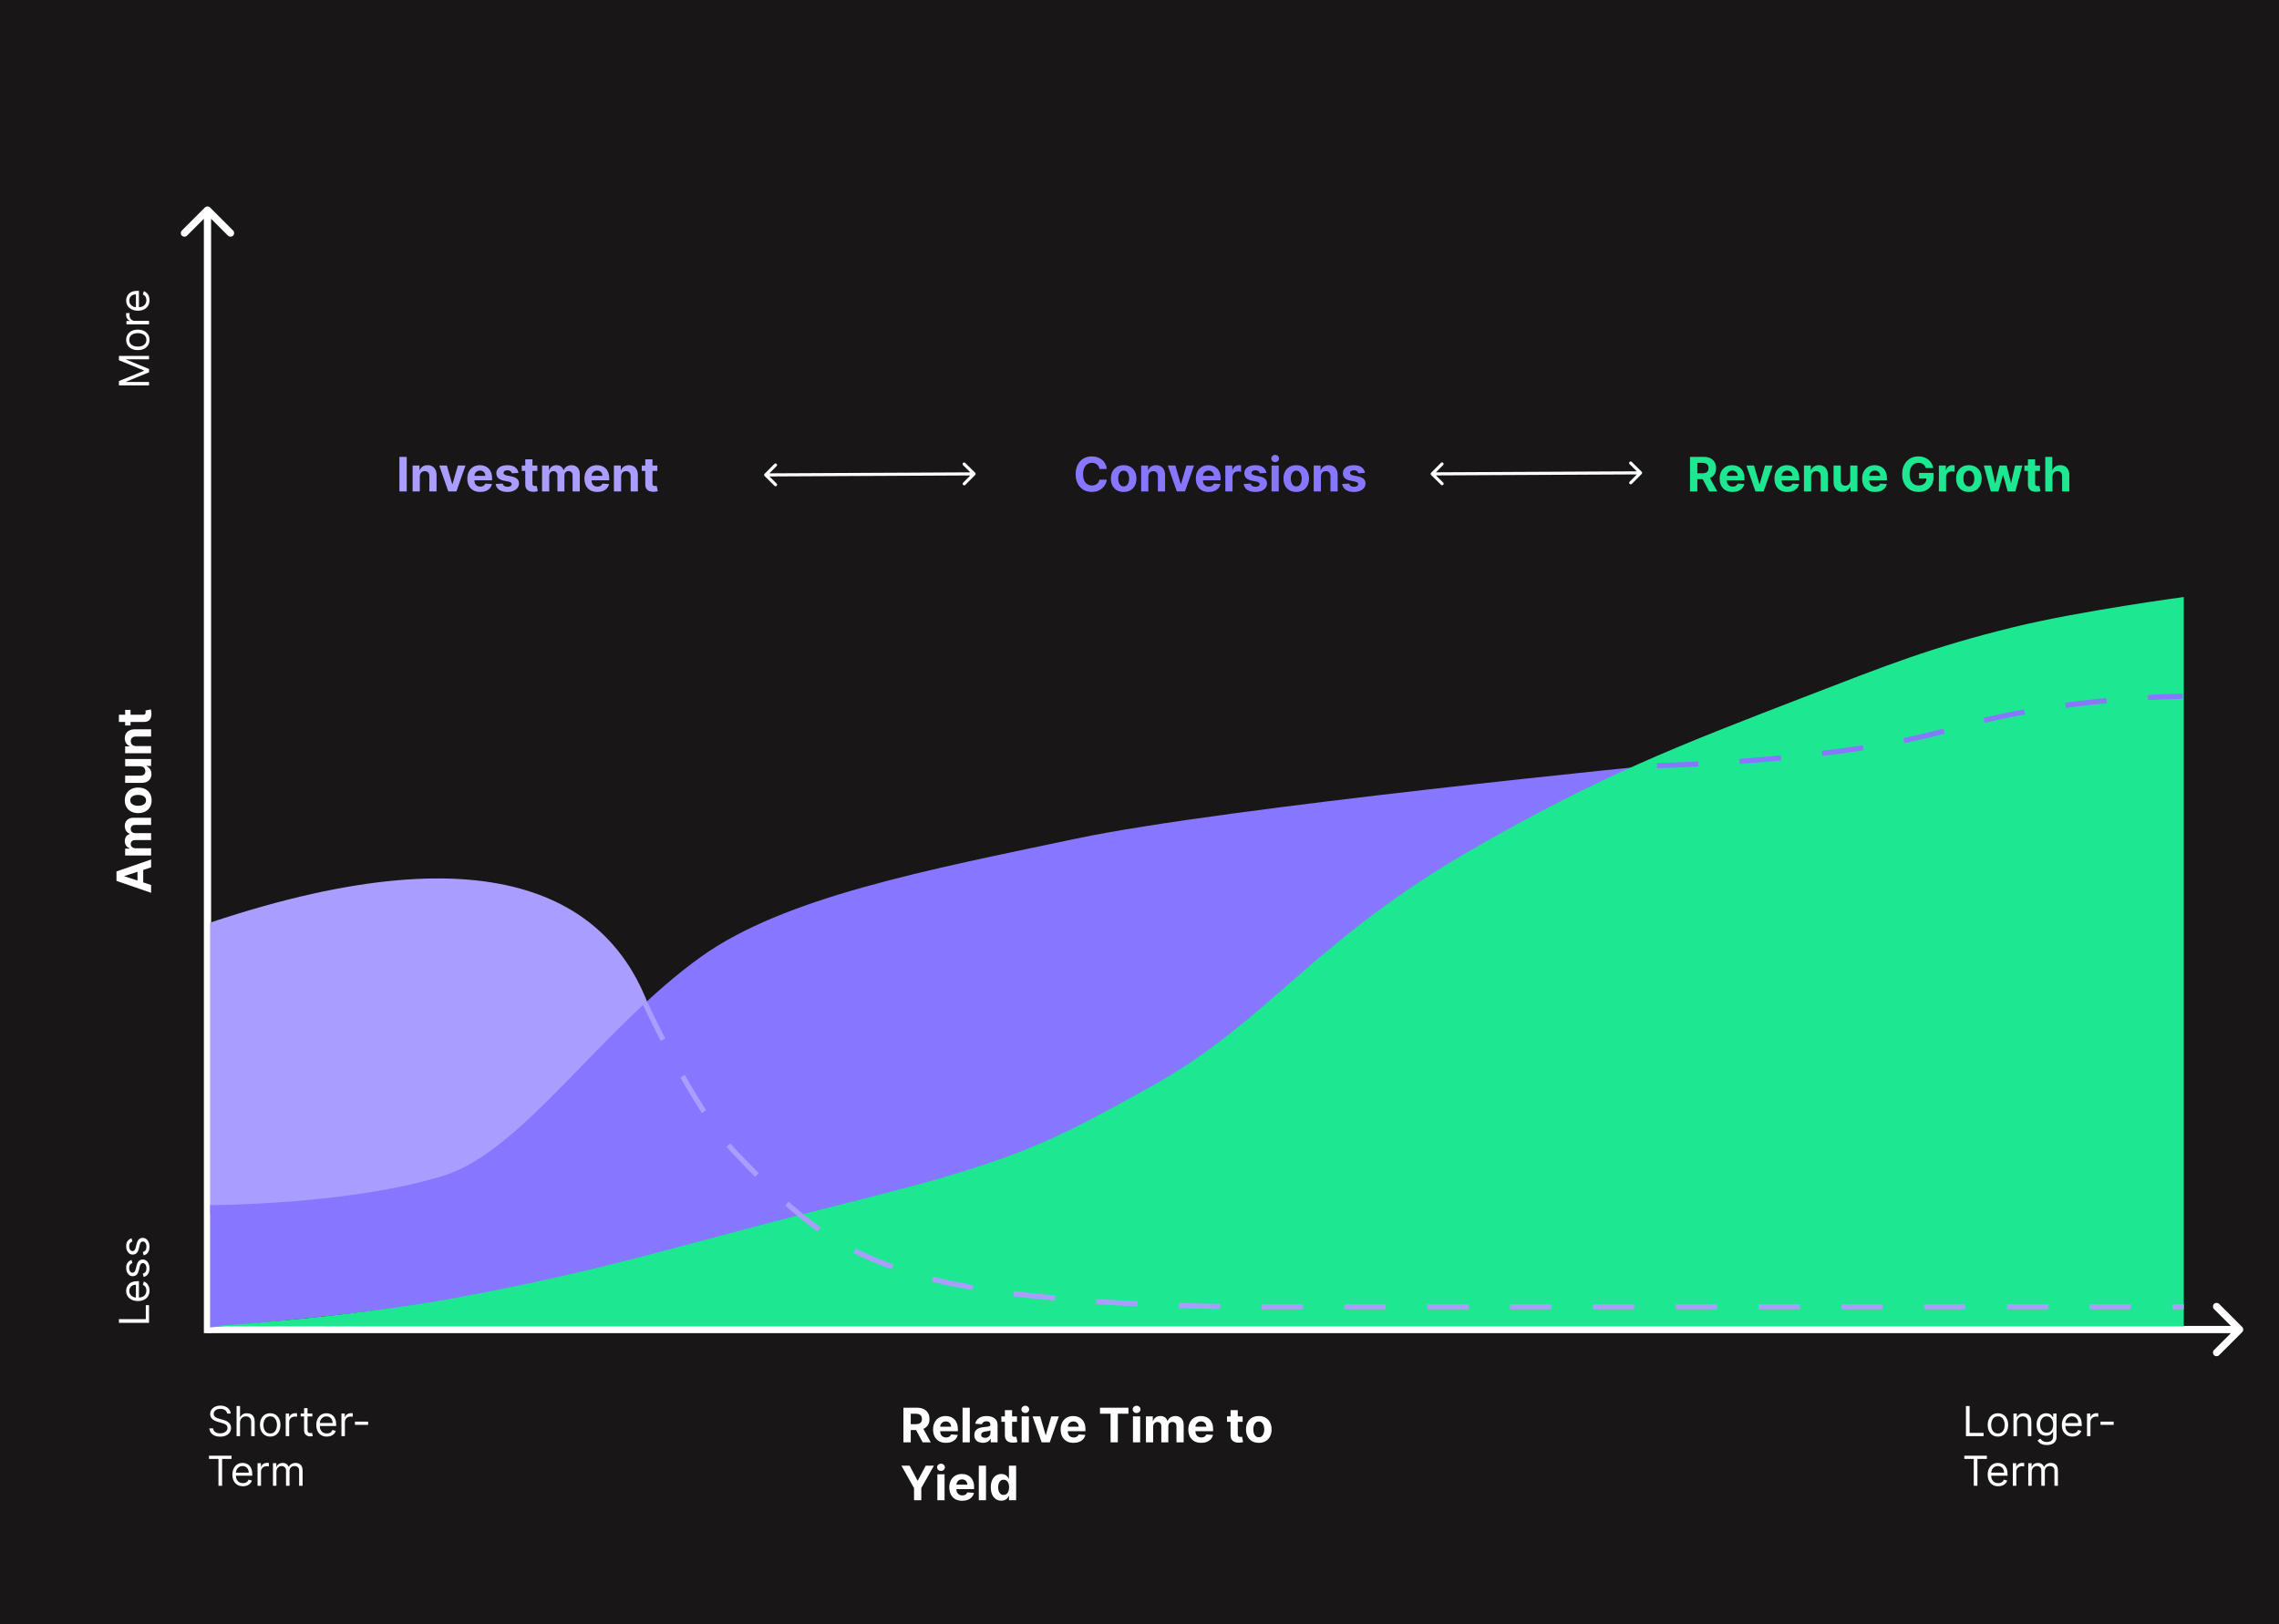
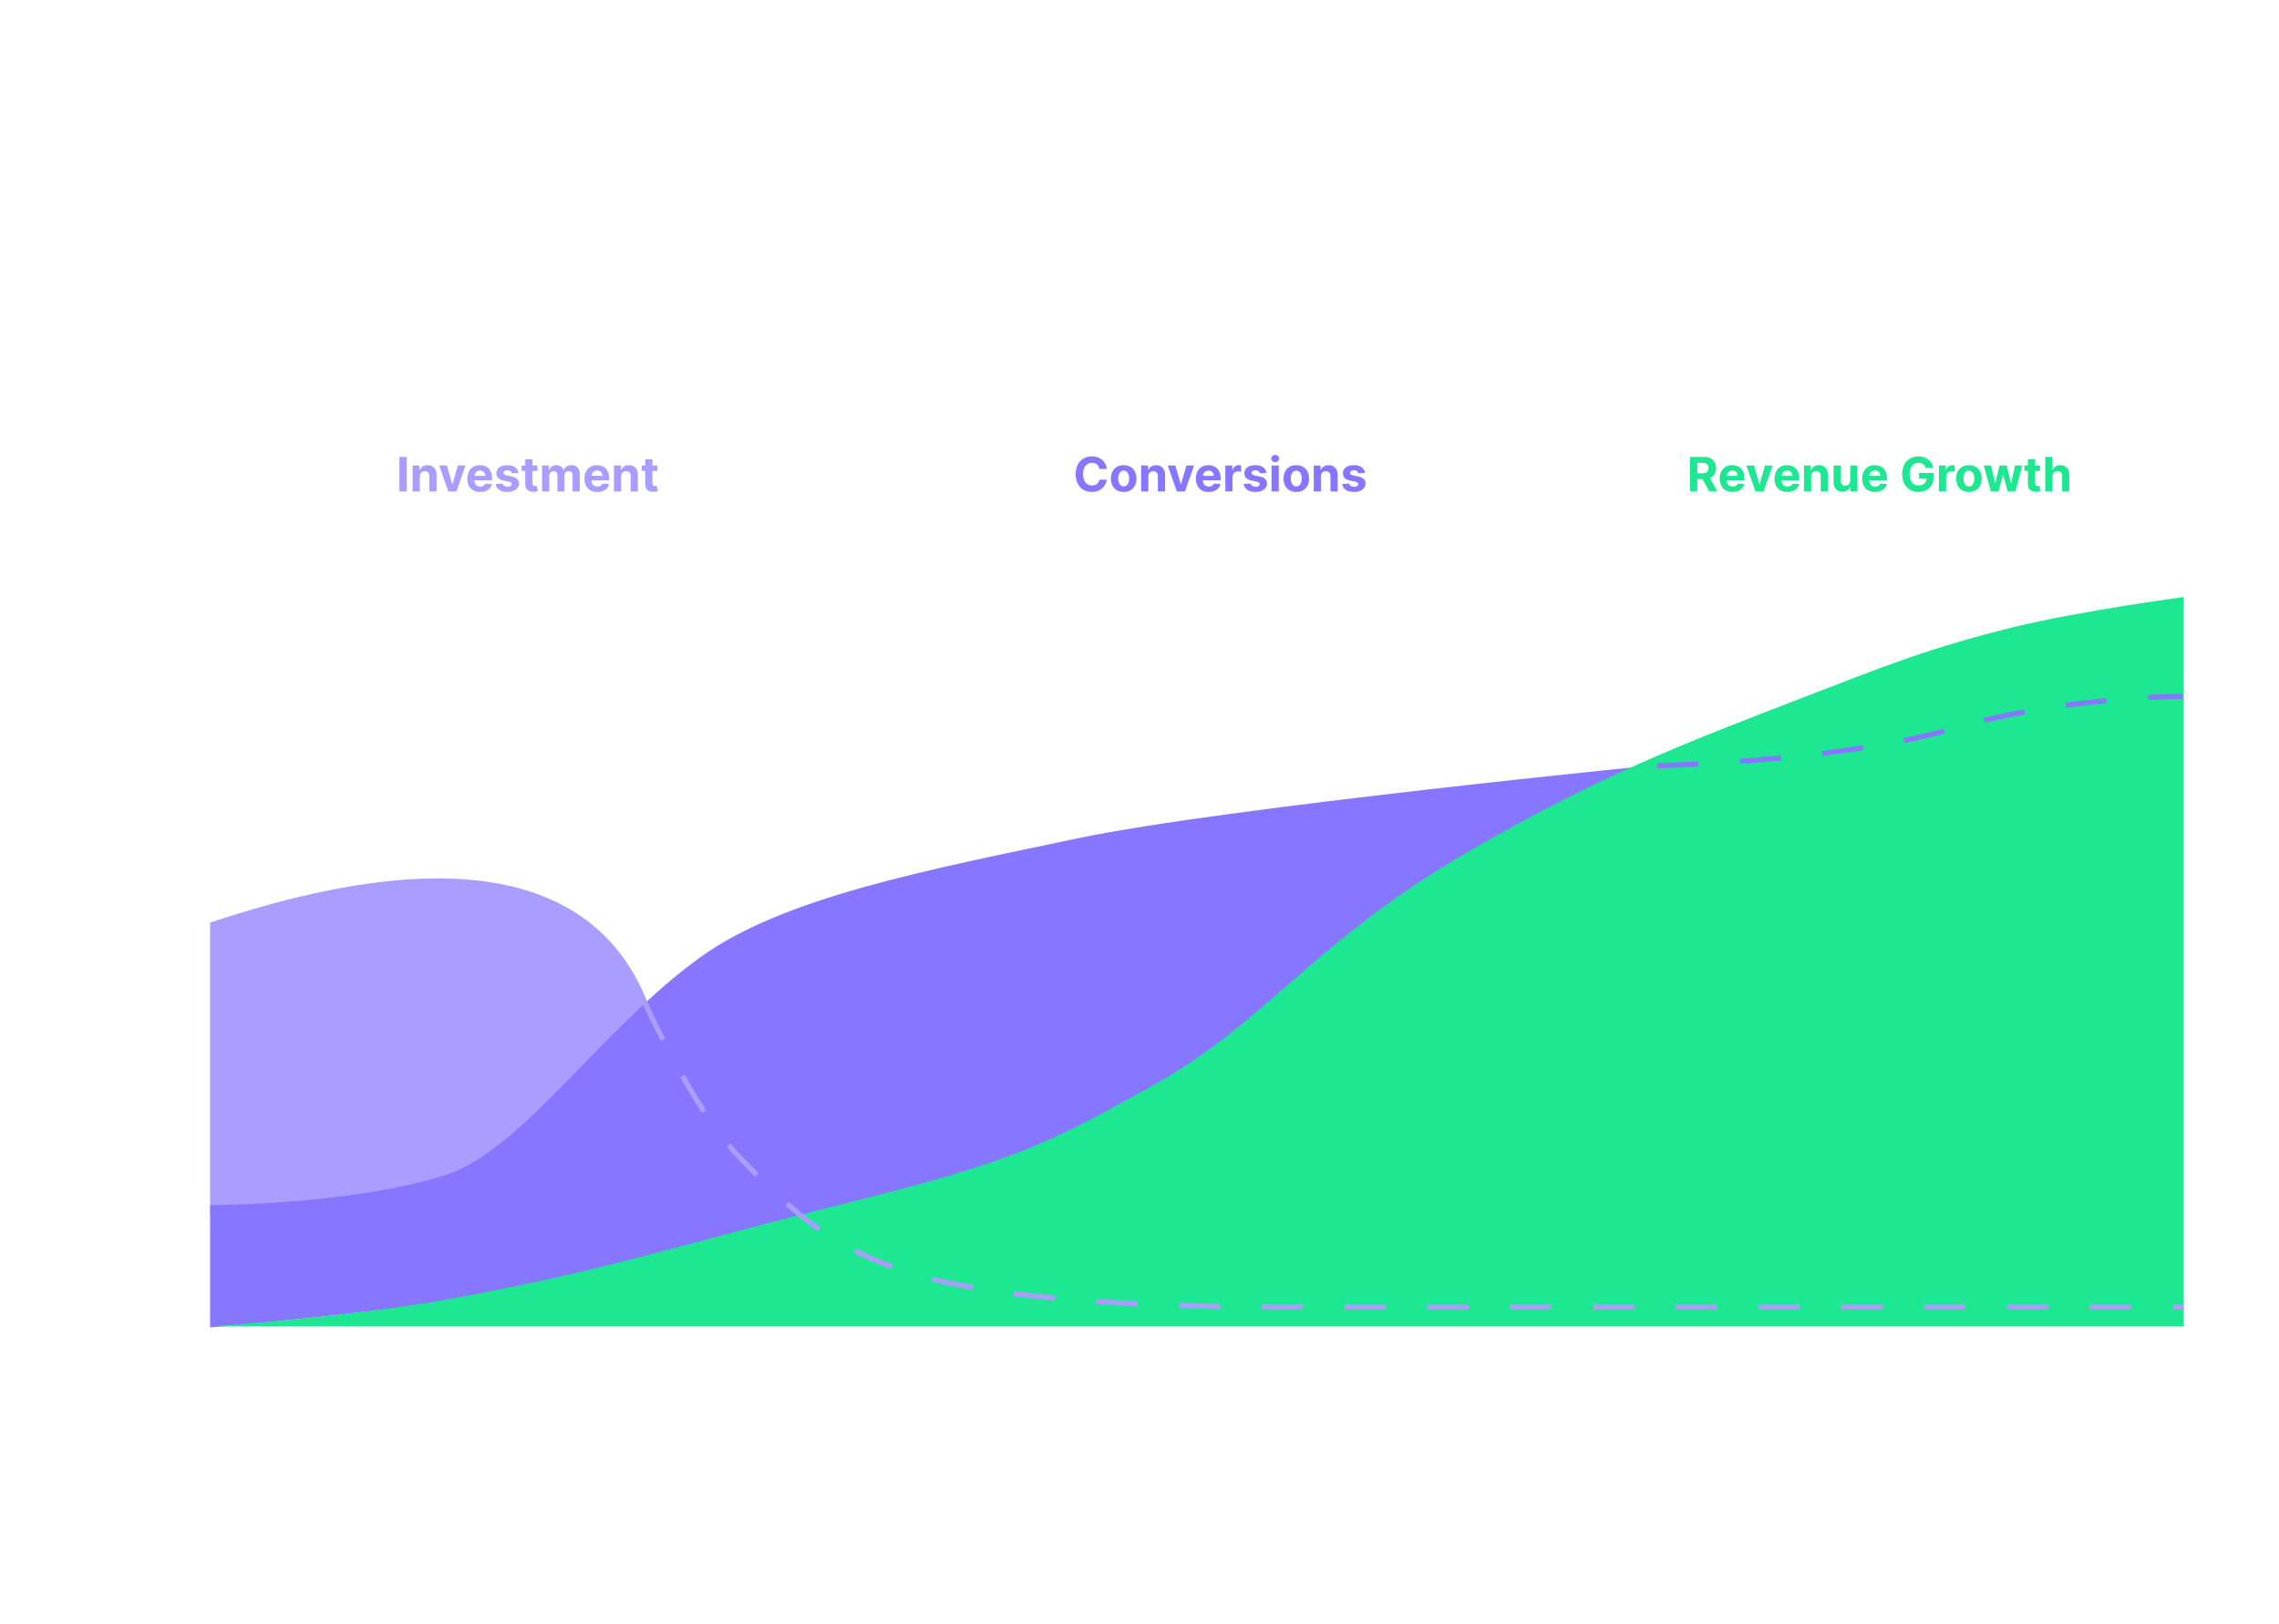
<svg xmlns="http://www.w3.org/2000/svg" width="2202" height="1570" viewBox="0 0 2202 1570" fill="none">
-   <rect width="2202" height="1570" fill="#181616" />
  <path d="M202.949 200.525C201.582 199.158 199.366 199.158 197.999 200.525L175.725 222.799C174.359 224.166 174.359 226.382 175.725 227.748C177.092 229.115 179.308 229.115 180.675 227.748L200.474 207.95L220.273 227.748C221.64 229.115 223.856 229.115 225.223 227.748C226.59 226.382 226.59 224.166 225.223 222.799L202.949 200.525ZM203.974 1288.5L203.974 203H196.974L196.974 1288.5H203.974Z" fill="white" />
-   <path d="M2166.44 1287.47C2167.81 1286.11 2167.81 1283.89 2166.44 1282.53L2144.17 1260.25C2142.8 1258.88 2140.59 1258.88 2139.22 1260.25C2137.85 1261.62 2137.85 1263.83 2139.22 1265.2L2159.02 1285L2139.22 1304.8C2137.85 1306.17 2137.85 1308.38 2139.22 1309.75C2140.59 1311.12 2142.8 1311.12 2144.17 1309.75L2166.44 1287.47ZM200.474 1288.5L2163.97 1288.5V1281.5L200.474 1281.5V1288.5Z" fill="white" />
  <path d="M627 972.618C591.267 876.226 487.119 796.815 203 891.708V1172.89C203 1172.89 349.853 1176.81 434.827 1137.43C522.264 1096.92 627 972.618 627 972.618Z" fill="#A99DFF" />
  <path d="M429.309 1136.06C337.634 1164.74 203 1164.74 203 1164.74V1283C203 1283 374.836 1267.94 440.381 1255.83C587.416 1228.65 901.414 1144.11 934.187 1136.06C992.99 1121.61 1023.13 1101.39 1078.12 1073.66C1219.9 1002.14 1276.63 913.937 1415.59 835.627C1491.24 793 1614 738 1614 738C1614 738 1183.08 780.271 1040.03 810.465C895.517 840.969 757.922 866.986 677.319 924.699C580.33 994.145 504.68 1112.47 429.309 1136.06Z" fill="#8776FF" />
  <path d="M442.927 1253.94C341.368 1273 203 1282 203 1282H2110V577C2110 577 2009.22 590.512 1945.75 606.077C1866.03 625.626 1822.57 643.107 1745.29 672.904C1617.57 722.151 1547.7 749.433 1427.03 818.292C1267.9 909.095 1227.01 986.124 1112.59 1049.89C1033.13 1094.18 998.119 1112.41 912.581 1137.63C881.976 1146.66 827.252 1160.47 796.387 1168.24C647.912 1205.63 591.294 1226.1 442.927 1253.94Z" fill="#1DE891" />
  <path d="M623 969C623 969 669.521 1071.08 710.366 1114C772.948 1179.76 809.673 1210.47 892.638 1234C963.152 1254 1094.04 1263 1217.71 1263C1442.56 1263 2110 1263 2110 1263" stroke="#A99DFF" stroke-width="5" stroke-dasharray="40 40" />
  <path d="M1601 740C1601 740 1778.03 736.17 1886.64 704.299C1993.3 673 2109 673 2109 673" stroke="#8776FF" stroke-width="5" stroke-dasharray="40 40" />
  <path d="M872.908 1394V1360.55H886.107C888.633 1360.55 890.789 1361 892.575 1361.9C894.372 1362.79 895.739 1364.06 896.675 1365.71C897.623 1367.34 898.097 1369.26 898.097 1371.47C898.097 1373.7 897.617 1375.61 896.659 1377.21C895.701 1378.8 894.312 1380.02 892.494 1380.87C890.686 1381.72 888.497 1382.14 885.927 1382.14H877.089V1376.46H884.783C886.134 1376.46 887.255 1376.27 888.148 1375.9C889.041 1375.53 889.706 1374.97 890.141 1374.23C890.588 1373.49 890.811 1372.57 890.811 1371.47C890.811 1370.36 890.588 1369.43 890.141 1368.66C889.706 1367.9 889.036 1367.32 888.132 1366.93C887.239 1366.53 886.112 1366.33 884.751 1366.33H879.981V1394H872.908ZM890.974 1378.78L899.289 1394H891.481L883.346 1378.78H890.974ZM913.995 1394.49C911.414 1394.49 909.192 1393.97 907.33 1392.92C905.479 1391.87 904.052 1390.37 903.05 1388.45C902.048 1386.51 901.547 1384.22 901.547 1381.57C901.547 1378.99 902.048 1376.72 903.05 1374.77C904.052 1372.82 905.462 1371.3 907.281 1370.22C909.111 1369.13 911.256 1368.58 913.717 1368.58C915.372 1368.58 916.913 1368.85 918.34 1369.38C919.778 1369.91 921.03 1370.7 922.097 1371.75C923.175 1372.81 924.014 1374.14 924.613 1375.74C925.212 1377.33 925.511 1379.19 925.511 1381.32V1383.24H904.324V1378.92H918.961C918.961 1377.92 918.743 1377.03 918.307 1376.26C917.872 1375.49 917.267 1374.88 916.494 1374.45C915.732 1374 914.844 1373.78 913.831 1373.78C912.775 1373.78 911.839 1374.02 911.022 1374.51C910.216 1374.99 909.584 1375.64 909.127 1376.46C908.67 1377.26 908.435 1378.16 908.425 1379.15V1383.25C908.425 1384.49 908.653 1385.57 909.111 1386.47C909.579 1387.37 910.238 1388.07 911.087 1388.56C911.937 1389.05 912.944 1389.3 914.109 1389.3C914.882 1389.3 915.59 1389.19 916.233 1388.97C916.875 1388.75 917.425 1388.42 917.883 1387.99C918.34 1387.55 918.689 1387.02 918.928 1386.39L925.364 1386.81C925.037 1388.36 924.368 1389.71 923.355 1390.86C922.353 1392.01 921.057 1392.9 919.467 1393.54C917.888 1394.17 916.064 1394.49 913.995 1394.49ZM937.011 1360.55V1394H930.052V1360.55H937.011ZM949.74 1394.47C948.14 1394.47 946.713 1394.2 945.461 1393.64C944.208 1393.07 943.217 1392.24 942.488 1391.14C941.769 1390.03 941.409 1388.65 941.409 1386.99C941.409 1385.6 941.665 1384.43 942.177 1383.48C942.689 1382.53 943.386 1381.77 944.268 1381.19C945.15 1380.62 946.152 1380.18 947.274 1379.89C948.406 1379.59 949.593 1379.39 950.835 1379.27C952.294 1379.11 953.47 1378.97 954.363 1378.84C955.256 1378.7 955.904 1378.49 956.307 1378.22C956.71 1377.95 956.912 1377.54 956.912 1377.01V1376.91C956.912 1375.88 956.585 1375.08 955.931 1374.51C955.289 1373.95 954.374 1373.66 953.187 1373.66C951.935 1373.66 950.938 1373.94 950.198 1374.5C949.457 1375.04 948.967 1375.73 948.728 1376.55L942.292 1376.03C942.618 1374.51 943.261 1373.19 944.219 1372.08C945.177 1370.96 946.413 1370.1 947.927 1369.5C949.452 1368.89 951.216 1368.58 953.22 1368.58C954.614 1368.58 955.948 1368.75 957.222 1369.07C958.507 1369.4 959.645 1369.91 960.636 1370.59C961.638 1371.28 962.427 1372.16 963.005 1373.24C963.582 1374.31 963.87 1375.58 963.87 1377.08V1394H957.271V1390.52H957.075C956.672 1391.3 956.133 1392 955.458 1392.6C954.783 1393.18 953.971 1393.65 953.024 1393.98C952.076 1394.31 950.982 1394.47 949.74 1394.47ZM951.733 1389.67C952.757 1389.67 953.661 1389.47 954.445 1389.07C955.229 1388.65 955.844 1388.1 956.291 1387.4C956.737 1386.7 956.961 1385.91 956.961 1385.03V1382.37C956.743 1382.51 956.443 1382.64 956.062 1382.76C955.692 1382.87 955.273 1382.97 954.804 1383.07C954.336 1383.16 953.868 1383.24 953.4 1383.32C952.931 1383.38 952.507 1383.44 952.125 1383.5C951.309 1383.62 950.595 1383.81 949.985 1384.07C949.376 1384.33 948.902 1384.68 948.564 1385.13C948.227 1385.57 948.058 1386.11 948.058 1386.76C948.058 1387.71 948.401 1388.44 949.087 1388.94C949.784 1389.43 950.666 1389.67 951.733 1389.67ZM982.615 1368.91V1374.14H967.505V1368.91H982.615ZM970.935 1362.9H977.894V1386.29C977.894 1386.93 977.992 1387.43 978.188 1387.79C978.384 1388.14 978.656 1388.39 979.005 1388.53C979.364 1388.67 979.778 1388.74 980.246 1388.74C980.573 1388.74 980.9 1388.71 981.227 1388.66C981.553 1388.59 981.804 1388.54 981.978 1388.51L983.072 1393.69C982.724 1393.8 982.234 1393.92 981.602 1394.07C980.971 1394.22 980.203 1394.31 979.299 1394.34C977.622 1394.41 976.152 1394.19 974.888 1393.67C973.636 1393.16 972.661 1392.37 971.964 1391.29C971.268 1390.21 970.924 1388.85 970.935 1387.2V1362.9ZM987.148 1394V1368.91H994.107V1394H987.148ZM990.644 1365.67C989.609 1365.67 988.722 1365.33 987.981 1364.65C987.252 1363.95 986.887 1363.12 986.887 1362.15C986.887 1361.19 987.252 1360.37 987.981 1359.68C988.722 1358.98 989.609 1358.63 990.644 1358.63C991.678 1358.63 992.56 1358.98 993.29 1359.68C994.031 1360.37 994.401 1361.19 994.401 1362.15C994.401 1363.12 994.031 1363.95 993.29 1364.65C992.56 1365.33 991.678 1365.67 990.644 1365.67ZM1023.07 1368.91L1014.3 1394H1006.46L997.688 1368.91H1005.04L1010.25 1386.86H1010.51L1015.71 1368.91H1023.07ZM1037.26 1394.49C1034.68 1394.49 1032.46 1393.97 1030.6 1392.92C1028.74 1391.87 1027.32 1390.37 1026.32 1388.45C1025.31 1386.51 1024.81 1384.22 1024.81 1381.57C1024.81 1378.99 1025.31 1376.72 1026.32 1374.77C1027.32 1372.82 1028.73 1371.3 1030.55 1370.22C1032.38 1369.13 1034.52 1368.58 1036.98 1368.58C1038.64 1368.58 1040.18 1368.85 1041.61 1369.38C1043.04 1369.91 1044.3 1370.7 1045.36 1371.75C1046.44 1372.81 1047.28 1374.14 1047.88 1375.74C1048.48 1377.33 1048.78 1379.19 1048.78 1381.32V1383.24H1027.59V1378.92H1042.23C1042.23 1377.92 1042.01 1377.03 1041.57 1376.26C1041.14 1375.49 1040.53 1374.88 1039.76 1374.45C1039 1374 1038.11 1373.78 1037.1 1373.78C1036.04 1373.78 1035.1 1374.02 1034.29 1374.51C1033.48 1374.99 1032.85 1375.64 1032.39 1376.46C1031.94 1377.26 1031.7 1378.16 1031.69 1379.15V1383.25C1031.69 1384.49 1031.92 1385.57 1032.38 1386.47C1032.84 1387.37 1033.5 1388.07 1034.35 1388.56C1035.2 1389.05 1036.21 1389.3 1037.37 1389.3C1038.15 1389.3 1038.86 1389.19 1039.5 1388.97C1040.14 1388.75 1040.69 1388.42 1041.15 1387.99C1041.61 1387.55 1041.95 1387.02 1042.19 1386.39L1048.63 1386.81C1048.3 1388.36 1047.63 1389.71 1046.62 1390.86C1045.62 1392.01 1044.32 1392.9 1042.73 1393.54C1041.15 1394.17 1039.33 1394.49 1037.26 1394.49ZM1062.82 1366.38V1360.55H1090.3V1366.38H1080.05V1394H1073.06V1366.38H1062.82ZM1094.69 1394V1368.91H1101.65V1394H1094.69ZM1098.19 1365.67C1097.15 1365.67 1096.26 1365.33 1095.52 1364.65C1094.79 1363.95 1094.43 1363.12 1094.43 1362.15C1094.43 1361.19 1094.79 1360.37 1095.52 1359.68C1096.26 1358.98 1097.15 1358.63 1098.19 1358.63C1099.22 1358.63 1100.1 1358.98 1100.83 1359.68C1101.57 1360.37 1101.94 1361.19 1101.94 1362.15C1101.94 1363.12 1101.57 1363.95 1100.83 1364.65C1100.1 1365.33 1099.22 1365.67 1098.19 1365.67ZM1107.22 1394V1368.91H1113.86V1373.34H1114.15C1114.67 1371.87 1115.54 1370.71 1116.76 1369.86C1117.98 1369.01 1119.44 1368.58 1121.14 1368.58C1122.86 1368.58 1124.33 1369.01 1125.54 1369.87C1126.74 1370.72 1127.55 1371.88 1127.95 1373.34H1128.22C1128.73 1371.9 1129.65 1370.75 1130.99 1369.89C1132.34 1369.02 1133.94 1368.58 1135.78 1368.58C1138.12 1368.58 1140.02 1369.33 1141.48 1370.82C1142.95 1372.3 1143.68 1374.4 1143.68 1377.13V1394H1136.74V1378.5C1136.74 1377.1 1136.37 1376.06 1135.63 1375.36C1134.89 1374.66 1133.97 1374.32 1132.85 1374.32C1131.59 1374.32 1130.61 1374.72 1129.9 1375.52C1129.19 1376.32 1128.84 1377.37 1128.84 1378.68V1394H1122.09V1378.35C1122.09 1377.12 1121.74 1376.14 1121.03 1375.41C1120.33 1374.68 1119.41 1374.32 1118.27 1374.32C1117.49 1374.32 1116.8 1374.51 1116.18 1374.9C1115.57 1375.29 1115.08 1375.82 1114.72 1376.52C1114.36 1377.21 1114.18 1378.01 1114.18 1378.94V1394H1107.22ZM1160.62 1394.49C1158.03 1394.49 1155.81 1393.97 1153.95 1392.92C1152.1 1391.87 1150.67 1390.37 1149.67 1388.45C1148.67 1386.51 1148.17 1384.22 1148.17 1381.57C1148.17 1378.99 1148.67 1376.72 1149.67 1374.77C1150.67 1372.82 1152.08 1371.3 1153.9 1370.22C1155.73 1369.13 1157.88 1368.58 1160.34 1368.58C1161.99 1368.58 1163.53 1368.85 1164.96 1369.38C1166.4 1369.91 1167.65 1370.7 1168.72 1371.75C1169.8 1372.81 1170.63 1374.14 1171.23 1375.74C1171.83 1377.33 1172.13 1379.19 1172.13 1381.32V1383.24H1150.95V1378.92H1165.58C1165.58 1377.92 1165.36 1377.03 1164.93 1376.26C1164.49 1375.49 1163.89 1374.88 1163.12 1374.45C1162.35 1374 1161.47 1373.78 1160.45 1373.78C1159.4 1373.78 1158.46 1374.02 1157.64 1374.51C1156.84 1374.99 1156.21 1375.64 1155.75 1376.46C1155.29 1377.26 1155.06 1378.16 1155.05 1379.15V1383.25C1155.05 1384.49 1155.27 1385.57 1155.73 1386.47C1156.2 1387.37 1156.86 1388.07 1157.71 1388.56C1158.56 1389.05 1159.57 1389.3 1160.73 1389.3C1161.5 1389.3 1162.21 1389.19 1162.85 1388.97C1163.5 1388.75 1164.05 1388.42 1164.5 1387.99C1164.96 1387.55 1165.31 1387.02 1165.55 1386.39L1171.99 1386.81C1171.66 1388.36 1170.99 1389.71 1169.98 1390.86C1168.97 1392.01 1167.68 1392.9 1166.09 1393.54C1164.51 1394.17 1162.69 1394.49 1160.62 1394.49ZM1200.67 1368.91V1374.14H1185.56V1368.91H1200.67ZM1188.99 1362.9H1195.94V1386.29C1195.94 1386.93 1196.04 1387.43 1196.24 1387.79C1196.44 1388.14 1196.71 1388.39 1197.06 1388.53C1197.42 1388.67 1197.83 1388.74 1198.3 1388.74C1198.62 1388.74 1198.95 1388.71 1199.28 1388.66C1199.6 1388.59 1199.85 1388.54 1200.03 1388.51L1201.12 1393.69C1200.77 1393.8 1200.28 1393.92 1199.65 1394.07C1199.02 1394.22 1198.25 1394.31 1197.35 1394.34C1195.67 1394.41 1194.2 1394.19 1192.94 1393.67C1191.69 1393.16 1190.71 1392.37 1190.02 1391.29C1189.32 1390.21 1188.98 1388.85 1188.99 1387.2V1362.9ZM1216.27 1394.49C1213.73 1394.49 1211.53 1393.95 1209.68 1392.87C1207.84 1391.78 1206.42 1390.27 1205.42 1388.33C1204.42 1386.38 1203.92 1384.12 1203.92 1381.55C1203.92 1378.96 1204.42 1376.7 1205.42 1374.76C1206.42 1372.81 1207.84 1371.29 1209.68 1370.22C1211.53 1369.13 1213.73 1368.58 1216.27 1368.58C1218.8 1368.58 1220.99 1369.13 1222.83 1370.22C1224.68 1371.29 1226.11 1372.81 1227.11 1374.76C1228.11 1376.7 1228.62 1378.96 1228.62 1381.55C1228.62 1384.12 1228.11 1386.38 1227.11 1388.33C1226.11 1390.27 1224.68 1391.78 1222.83 1392.87C1220.99 1393.95 1218.8 1394.49 1216.27 1394.49ZM1216.3 1389.1C1217.45 1389.1 1218.42 1388.77 1219.19 1388.12C1219.96 1387.46 1220.55 1386.55 1220.94 1385.41C1221.34 1384.26 1221.54 1382.96 1221.54 1381.5C1221.54 1380.04 1221.34 1378.74 1220.94 1377.6C1220.55 1376.46 1219.96 1375.55 1219.19 1374.89C1218.42 1374.22 1217.45 1373.89 1216.3 1373.89C1215.13 1373.89 1214.15 1374.22 1213.36 1374.89C1212.57 1375.55 1211.98 1376.46 1211.58 1377.6C1211.19 1378.74 1210.99 1380.04 1210.99 1381.5C1210.99 1382.96 1211.19 1384.26 1211.58 1385.41C1211.98 1386.55 1212.57 1387.46 1213.36 1388.12C1214.15 1388.77 1215.13 1389.1 1216.3 1389.1ZM870.947 1416.55H878.87L886.499 1430.95H886.825L894.454 1416.55H902.376L890.174 1438.17V1450H883.15V1438.17L870.947 1416.55ZM905.705 1450V1424.91H912.664V1450H905.705ZM909.2 1421.67C908.166 1421.67 907.278 1421.33 906.538 1420.65C905.808 1419.95 905.443 1419.12 905.443 1418.15C905.443 1417.19 905.808 1416.37 906.538 1415.68C907.278 1414.98 908.166 1414.63 909.2 1414.63C910.235 1414.63 911.117 1414.98 911.847 1415.68C912.587 1416.37 912.958 1417.19 912.958 1418.15C912.958 1419.12 912.587 1419.95 911.847 1420.65C911.117 1421.33 910.235 1421.67 909.2 1421.67ZM929.673 1450.49C927.092 1450.49 924.87 1449.97 923.008 1448.92C921.156 1447.87 919.73 1446.37 918.728 1444.45C917.726 1442.51 917.225 1440.22 917.225 1437.57C917.225 1434.99 917.726 1432.72 918.728 1430.77C919.73 1428.82 921.14 1427.3 922.959 1426.22C924.788 1425.13 926.934 1424.58 929.395 1424.58C931.05 1424.58 932.591 1424.85 934.018 1425.38C935.455 1425.91 936.708 1426.7 937.775 1427.75C938.853 1428.81 939.692 1430.14 940.29 1431.74C940.889 1433.33 941.189 1435.19 941.189 1437.32V1439.24H920.002V1434.92H934.638C934.638 1433.92 934.421 1433.03 933.985 1432.26C933.549 1431.49 932.945 1430.88 932.172 1430.45C931.41 1430 930.522 1429.78 929.509 1429.78C928.453 1429.78 927.516 1430.02 926.7 1430.51C925.894 1430.99 925.262 1431.64 924.805 1432.46C924.347 1433.26 924.113 1434.16 924.102 1435.15V1439.25C924.102 1440.49 924.331 1441.57 924.788 1442.47C925.257 1443.37 925.915 1444.07 926.765 1444.56C927.614 1445.05 928.622 1445.3 929.787 1445.3C930.56 1445.3 931.268 1445.19 931.911 1444.97C932.553 1444.75 933.103 1444.42 933.56 1443.99C934.018 1443.55 934.366 1443.02 934.606 1442.39L941.042 1442.81C940.715 1444.36 940.045 1445.71 939.033 1446.86C938.031 1448.01 936.735 1448.9 935.145 1449.54C933.566 1450.17 931.742 1450.49 929.673 1450.49ZM952.689 1416.55V1450H945.73V1416.55H952.689ZM967.509 1450.41C965.603 1450.41 963.877 1449.92 962.331 1448.94C960.795 1447.95 959.576 1446.49 958.672 1444.58C957.779 1442.65 957.332 1440.29 957.332 1437.49C957.332 1434.61 957.795 1432.22 958.721 1430.32C959.646 1428.4 960.877 1426.97 962.412 1426.02C963.959 1425.06 965.652 1424.58 967.493 1424.58C968.898 1424.58 970.068 1424.82 971.005 1425.3C971.952 1425.77 972.715 1426.36 973.292 1427.07C973.88 1427.76 974.326 1428.45 974.631 1429.12H974.844V1416.55H981.786V1450H974.925V1445.98H974.631C974.305 1446.68 973.842 1447.37 973.243 1448.06C972.655 1448.73 971.887 1449.29 970.939 1449.74C970.003 1450.19 968.859 1450.41 967.509 1450.41ZM969.714 1444.87C970.836 1444.87 971.783 1444.57 972.557 1443.96C973.341 1443.34 973.94 1442.47 974.354 1441.36C974.778 1440.25 974.991 1438.95 974.991 1437.45C974.991 1435.96 974.784 1434.67 974.37 1433.57C973.956 1432.47 973.357 1431.62 972.573 1431.02C971.789 1430.42 970.836 1430.12 969.714 1430.12C968.571 1430.12 967.607 1430.43 966.823 1431.05C966.039 1431.67 965.445 1432.53 965.042 1433.63C964.64 1434.73 964.438 1436.01 964.438 1437.45C964.438 1438.91 964.64 1440.2 965.042 1441.33C965.456 1442.44 966.05 1443.31 966.823 1443.94C967.607 1444.56 968.571 1444.87 969.714 1444.87Z" fill="white" />
  <path d="M146 855.326V862.906L112.545 851.357V842.241L146 830.709V838.288L120.19 846.668V846.93L146 855.326ZM132.85 855.8V837.896H138.371V855.8H132.85ZM146 826.813H120.909V820.181H125.336V819.887C123.866 819.364 122.706 818.493 121.857 817.273C121.007 816.053 120.582 814.594 120.582 812.895C120.582 811.175 121.013 809.71 121.873 808.501C122.722 807.292 123.877 806.486 125.336 806.083V805.822C123.898 805.31 122.75 804.385 121.889 803.045C121.018 801.695 120.582 800.099 120.582 798.259C120.582 795.917 121.328 794.017 122.82 792.558C124.301 791.088 126.403 790.353 129.126 790.353H146V797.295H130.498C129.104 797.295 128.058 797.665 127.362 798.406C126.665 799.146 126.316 800.072 126.316 801.183C126.316 802.446 126.719 803.432 127.525 804.14C128.32 804.847 129.371 805.201 130.678 805.201H146V811.948H130.351C129.12 811.948 128.14 812.302 127.411 813.01C126.681 813.707 126.316 814.627 126.316 815.77C126.316 816.543 126.512 817.24 126.904 817.861C127.285 818.471 127.824 818.956 128.521 819.315C129.207 819.674 130.013 819.854 130.939 819.854H146V826.813ZM146.49 773.519C146.49 776.057 145.951 778.251 144.873 780.102C143.784 781.943 142.27 783.364 140.332 784.366C138.382 785.368 136.123 785.869 133.553 785.869C130.961 785.869 128.696 785.368 126.757 784.366C124.808 783.364 123.294 781.943 122.216 780.102C121.127 778.251 120.582 776.057 120.582 773.519C120.582 770.982 121.127 768.793 122.216 766.952C123.294 765.101 124.808 763.674 126.757 762.673C128.696 761.671 130.961 761.17 133.553 761.17C136.123 761.17 138.382 761.671 140.332 762.673C142.27 763.674 143.784 765.101 144.873 766.952C145.951 768.793 146.49 770.982 146.49 773.519ZM141.099 773.487C141.099 772.332 140.773 771.368 140.119 770.595C139.455 769.822 138.551 769.239 137.408 768.847C136.264 768.444 134.963 768.243 133.504 768.243C132.044 768.243 130.743 768.444 129.599 768.847C128.456 769.239 127.552 769.822 126.888 770.595C126.223 771.368 125.891 772.332 125.891 773.487C125.891 774.652 126.223 775.632 126.888 776.427C127.552 777.211 128.456 777.804 129.599 778.207C130.743 778.599 132.044 778.795 133.504 778.795C134.963 778.795 136.264 778.599 137.408 778.207C138.551 777.804 139.455 777.211 140.119 776.427C140.773 775.632 141.099 774.652 141.099 773.487ZM135.317 740.555H120.909V733.596H146V740.277H141.442V740.538C142.913 741.105 144.094 742.047 144.987 743.364C145.88 744.671 146.327 746.267 146.327 748.151C146.327 749.828 145.946 751.303 145.183 752.577C144.421 753.852 143.337 754.848 141.933 755.567C140.528 756.275 138.845 756.634 136.885 756.645H120.909V749.686H135.643C137.125 749.675 138.295 749.278 139.156 748.494C140.016 747.71 140.446 746.659 140.446 745.341C140.446 744.502 140.255 743.718 139.874 742.989C139.482 742.259 138.905 741.671 138.143 741.224C137.38 740.767 136.438 740.544 135.317 740.555ZM131.494 721.071H146V728.03H120.909V721.398H125.336V721.104C123.877 720.548 122.722 719.617 121.873 718.31C121.013 717.003 120.582 715.419 120.582 713.557C120.582 711.814 120.964 710.295 121.726 708.999C122.488 707.703 123.577 706.696 124.993 705.977C126.398 705.258 128.075 704.899 130.024 704.899H146V711.858H131.266C129.73 711.847 128.532 712.239 127.672 713.034C126.801 713.829 126.365 714.923 126.365 716.317C126.365 717.254 126.567 718.081 126.969 718.8C127.372 719.508 127.96 720.064 128.734 720.466C129.496 720.858 130.416 721.06 131.494 721.071ZM120.909 686.069H126.136L126.136 701.179H120.909L120.909 686.069ZM114.898 697.748V690.789H138.29C138.932 690.789 139.433 690.691 139.793 690.495C140.141 690.299 140.386 690.027 140.528 689.679C140.669 689.319 140.74 688.905 140.74 688.437C140.74 688.11 140.713 687.784 140.658 687.457C140.593 687.13 140.544 686.88 140.511 686.706L145.69 685.611C145.799 685.96 145.924 686.45 146.065 687.081C146.218 687.713 146.31 688.481 146.343 689.385C146.408 691.062 146.185 692.532 145.673 693.795C145.161 695.047 144.366 696.022 143.288 696.719C142.21 697.416 140.849 697.759 139.205 697.748H114.898Z" fill="white" />
  <path d="M392.981 441.545V475H385.908V441.545H392.981ZM405.628 460.494V475H398.67V449.909H405.302V454.336H405.596C406.151 452.877 407.082 451.722 408.389 450.873C409.696 450.013 411.28 449.582 413.143 449.582C414.885 449.582 416.404 449.964 417.7 450.726C418.996 451.488 420.003 452.577 420.722 453.993C421.441 455.398 421.8 457.075 421.8 459.024V475H414.841V460.266C414.852 458.73 414.46 457.532 413.665 456.672C412.87 455.801 411.776 455.365 410.382 455.365C409.445 455.365 408.618 455.567 407.899 455.969C407.191 456.372 406.636 456.96 406.233 457.734C405.841 458.496 405.639 459.416 405.628 460.494ZM449.778 449.909L441.006 475H433.165L424.393 449.909H431.744L436.955 467.862H437.217L442.411 449.909H449.778ZM463.966 475.49C461.385 475.49 459.163 474.967 457.301 473.922C455.449 472.866 454.023 471.374 453.021 469.446C452.019 467.508 451.518 465.215 451.518 462.569C451.518 459.988 452.019 457.723 453.021 455.773C454.023 453.824 455.433 452.305 457.252 451.216C459.081 450.127 461.227 449.582 463.688 449.582C465.343 449.582 466.884 449.849 468.311 450.383C469.748 450.906 471.001 451.695 472.068 452.751C473.146 453.808 473.984 455.136 474.583 456.737C475.182 458.327 475.482 460.189 475.482 462.324V464.235H454.295V459.923H468.931C468.931 458.921 468.714 458.033 468.278 457.26C467.842 456.487 467.238 455.882 466.465 455.447C465.703 455 464.815 454.777 463.802 454.777C462.746 454.777 461.809 455.022 460.993 455.512C460.187 455.991 459.555 456.639 459.098 457.456C458.64 458.262 458.406 459.16 458.395 460.151V464.251C458.395 465.493 458.624 466.566 459.081 467.469C459.55 468.373 460.208 469.07 461.058 469.56C461.907 470.05 462.915 470.295 464.08 470.295C464.853 470.295 465.561 470.187 466.203 469.969C466.846 469.751 467.396 469.424 467.853 468.989C468.311 468.553 468.659 468.019 468.899 467.388L475.335 467.812C475.008 469.359 474.338 470.709 473.326 471.864C472.324 473.007 471.028 473.9 469.438 474.543C467.859 475.174 466.035 475.49 463.966 475.49ZM500.9 457.064L494.529 457.456C494.42 456.911 494.186 456.421 493.826 455.986C493.467 455.539 492.993 455.185 492.405 454.924C491.828 454.652 491.136 454.516 490.331 454.516C489.252 454.516 488.343 454.744 487.603 455.202C486.862 455.648 486.492 456.247 486.492 456.999C486.492 457.598 486.731 458.104 487.211 458.518C487.69 458.932 488.512 459.264 489.677 459.514L494.218 460.429C496.658 460.93 498.476 461.736 499.674 462.847C500.872 463.957 501.471 465.417 501.471 467.224C501.471 468.869 500.987 470.312 500.017 471.553C499.059 472.795 497.741 473.764 496.064 474.461C494.398 475.147 492.476 475.49 490.298 475.49C486.976 475.49 484.33 474.799 482.359 473.415C480.399 472.022 479.25 470.127 478.912 467.731L485.757 467.371C485.964 468.384 486.465 469.157 487.26 469.691C488.055 470.214 489.073 470.475 490.314 470.475C491.534 470.475 492.514 470.241 493.255 469.773C494.006 469.294 494.387 468.678 494.398 467.927C494.387 467.295 494.12 466.778 493.598 466.375C493.075 465.961 492.269 465.645 491.18 465.428L486.835 464.562C484.385 464.072 482.56 463.222 481.363 462.013C480.176 460.805 479.582 459.264 479.582 457.391C479.582 455.779 480.018 454.39 480.889 453.225C481.771 452.06 483.007 451.161 484.597 450.53C486.198 449.898 488.071 449.582 490.216 449.582C493.385 449.582 495.879 450.252 497.698 451.592C499.527 452.931 500.595 454.755 500.9 457.064ZM519.199 449.909V455.136H504.089V449.909H519.199ZM507.519 443.898H514.478V467.29C514.478 467.932 514.576 468.433 514.772 468.793C514.968 469.141 515.24 469.386 515.589 469.528C515.948 469.669 516.362 469.74 516.83 469.74C517.157 469.74 517.484 469.713 517.811 469.658C518.137 469.593 518.388 469.544 518.562 469.511L519.656 474.69C519.308 474.799 518.818 474.924 518.186 475.065C517.555 475.218 516.787 475.31 515.883 475.343C514.206 475.408 512.736 475.185 511.472 474.673C510.22 474.161 509.245 473.366 508.548 472.288C507.852 471.21 507.508 469.849 507.519 468.205V443.898ZM523.732 475V449.909H530.364V454.336H530.658C531.181 452.866 532.052 451.706 533.272 450.857C534.492 450.007 535.951 449.582 537.65 449.582C539.37 449.582 540.835 450.013 542.044 450.873C543.253 451.722 544.059 452.877 544.461 454.336H544.723C545.235 452.898 546.16 451.75 547.5 450.889C548.85 450.018 550.446 449.582 552.286 449.582C554.627 449.582 556.528 450.328 557.987 451.82C559.457 453.301 560.192 455.403 560.192 458.126V475H553.25V459.498C553.25 458.104 552.88 457.058 552.139 456.362C551.398 455.665 550.473 455.316 549.362 455.316C548.099 455.316 547.113 455.719 546.405 456.525C545.698 457.32 545.344 458.371 545.344 459.678V475H538.597V459.351C538.597 458.12 538.243 457.14 537.535 456.411C536.838 455.681 535.918 455.316 534.775 455.316C534.001 455.316 533.305 455.512 532.684 455.904C532.074 456.285 531.589 456.824 531.23 457.521C530.871 458.207 530.691 459.013 530.691 459.939V475H523.732ZM577.124 475.49C574.543 475.49 572.321 474.967 570.459 473.922C568.608 472.866 567.181 471.374 566.179 469.446C565.177 467.508 564.676 465.215 564.676 462.569C564.676 459.988 565.177 457.723 566.179 455.773C567.181 453.824 568.591 452.305 570.41 451.216C572.24 450.127 574.385 449.582 576.846 449.582C578.501 449.582 580.042 449.849 581.469 450.383C582.906 450.906 584.159 451.695 585.226 452.751C586.304 453.808 587.143 455.136 587.742 456.737C588.341 458.327 588.64 460.189 588.64 462.324V464.235H567.453V459.923H582.09C582.09 458.921 581.872 458.033 581.436 457.26C581.001 456.487 580.396 455.882 579.623 455.447C578.861 455 577.973 454.777 576.96 454.777C575.904 454.777 574.968 455.022 574.151 455.512C573.345 455.991 572.713 456.639 572.256 457.456C571.798 458.262 571.564 459.16 571.553 460.151V464.251C571.553 465.493 571.782 466.566 572.24 467.469C572.708 468.373 573.367 469.07 574.216 469.56C575.066 470.05 576.073 470.295 577.238 470.295C578.011 470.295 578.719 470.187 579.362 469.969C580.004 469.751 580.554 469.424 581.012 468.989C581.469 468.553 581.817 468.019 582.057 467.388L588.493 467.812C588.166 469.359 587.497 470.709 586.484 471.864C585.482 473.007 584.186 473.9 582.596 474.543C581.017 475.174 579.193 475.49 577.124 475.49ZM600.14 460.494V475H593.181V449.909H599.813V454.336H600.107C600.663 452.877 601.594 451.722 602.901 450.873C604.208 450.013 605.792 449.582 607.654 449.582C609.397 449.582 610.916 449.964 612.212 450.726C613.508 451.488 614.515 452.577 615.234 453.993C615.953 455.398 616.312 457.075 616.312 459.024V475H609.353V460.266C609.364 458.73 608.972 457.532 608.177 456.672C607.382 455.801 606.288 455.365 604.894 455.365C603.957 455.365 603.129 455.567 602.411 455.969C601.703 456.372 601.147 456.96 600.744 457.734C600.352 458.496 600.151 459.416 600.14 460.494ZM635.142 449.909V455.136H620.032V449.909H635.142ZM623.463 443.898H630.422V467.29C630.422 467.932 630.52 468.433 630.716 468.793C630.912 469.141 631.184 469.386 631.532 469.528C631.892 469.669 632.306 469.74 632.774 469.74C633.1 469.74 633.427 469.713 633.754 469.658C634.081 469.593 634.331 469.544 634.505 469.511L635.6 474.69C635.251 474.799 634.761 474.924 634.13 475.065C633.498 475.218 632.73 475.31 631.826 475.343C630.149 475.408 628.679 475.185 627.416 474.673C626.163 474.161 625.189 473.366 624.492 472.288C623.795 471.21 623.452 469.849 623.463 468.205V443.898Z" fill="#A99DFF" />
  <path d="M1069.43 453.258H1062.27C1062.14 452.332 1061.87 451.51 1061.47 450.791C1061.07 450.062 1060.55 449.441 1059.92 448.929C1059.29 448.417 1058.56 448.025 1057.73 447.753C1056.91 447.481 1056.03 447.344 1055.07 447.344C1053.34 447.344 1051.83 447.775 1050.54 448.635C1049.26 449.484 1048.26 450.726 1047.55 452.359C1046.84 453.982 1046.49 455.953 1046.49 458.273C1046.49 460.658 1046.84 462.661 1047.55 464.284C1048.27 465.907 1049.27 467.132 1050.56 467.96C1051.84 468.787 1053.33 469.201 1055.02 469.201C1055.97 469.201 1056.84 469.076 1057.65 468.825C1058.46 468.575 1059.19 468.21 1059.82 467.731C1060.45 467.241 1060.97 466.647 1061.39 465.95C1061.81 465.253 1062.11 464.458 1062.27 463.565L1069.43 463.598C1069.24 465.134 1068.78 466.615 1068.04 468.041C1067.31 469.457 1066.32 470.726 1065.08 471.847C1063.85 472.958 1062.38 473.84 1060.67 474.494C1058.97 475.136 1057.05 475.457 1054.9 475.457C1051.92 475.457 1049.25 474.782 1046.9 473.432C1044.56 472.081 1042.71 470.127 1041.35 467.567C1039.99 465.008 1039.32 461.91 1039.32 458.273C1039.32 454.625 1040.01 451.521 1041.38 448.962C1042.75 446.402 1044.61 444.453 1046.96 443.114C1049.32 441.763 1051.96 441.088 1054.9 441.088C1056.84 441.088 1058.64 441.36 1060.29 441.905C1061.96 442.449 1063.44 443.244 1064.72 444.29C1066.01 445.324 1067.05 446.593 1067.86 448.096C1068.67 449.599 1069.2 451.319 1069.43 453.258ZM1085.7 475.49C1083.17 475.49 1080.97 474.951 1079.12 473.873C1077.28 472.784 1075.86 471.27 1074.86 469.332C1073.85 467.382 1073.35 465.123 1073.35 462.553C1073.35 459.961 1073.85 457.696 1074.86 455.757C1075.86 453.808 1077.28 452.294 1079.12 451.216C1080.97 450.127 1083.17 449.582 1085.7 449.582C1088.24 449.582 1090.43 450.127 1092.27 451.216C1094.12 452.294 1095.55 453.808 1096.55 455.757C1097.55 457.696 1098.05 459.961 1098.05 462.553C1098.05 465.123 1097.55 467.382 1096.55 469.332C1095.55 471.27 1094.12 472.784 1092.27 473.873C1090.43 474.951 1088.24 475.49 1085.7 475.49ZM1085.74 470.099C1086.89 470.099 1087.85 469.773 1088.63 469.119C1089.4 468.455 1089.98 467.551 1090.38 466.408C1090.78 465.264 1090.98 463.963 1090.98 462.504C1090.98 461.044 1090.78 459.743 1090.38 458.599C1089.98 457.456 1089.4 456.552 1088.63 455.888C1087.85 455.223 1086.89 454.891 1085.74 454.891C1084.57 454.891 1083.59 455.223 1082.8 455.888C1082.01 456.552 1081.42 457.456 1081.02 458.599C1080.62 459.743 1080.43 461.044 1080.43 462.504C1080.43 463.963 1080.62 465.264 1081.02 466.408C1081.42 467.551 1082.01 468.455 1082.8 469.119C1083.59 469.773 1084.57 470.099 1085.74 470.099ZM1109.54 460.494V475H1102.58V449.909H1109.21V454.336H1109.5C1110.06 452.877 1110.99 451.722 1112.3 450.873C1113.6 450.013 1115.19 449.582 1117.05 449.582C1118.79 449.582 1120.31 449.964 1121.61 450.726C1122.9 451.488 1123.91 452.577 1124.63 453.993C1125.35 455.398 1125.71 457.075 1125.71 459.024V475H1118.75V460.266C1118.76 458.73 1118.37 457.532 1117.57 456.672C1116.78 455.801 1115.68 455.365 1114.29 455.365C1113.35 455.365 1112.53 455.567 1111.81 455.969C1111.1 456.372 1110.54 456.96 1110.14 457.734C1109.75 458.496 1109.55 459.416 1109.54 460.494ZM1153.69 449.909L1144.91 475H1137.07L1128.3 449.909H1135.65L1140.86 467.862H1141.12L1146.32 449.909H1153.69ZM1167.87 475.49C1165.29 475.49 1163.07 474.967 1161.21 473.922C1159.36 472.866 1157.93 471.374 1156.93 469.446C1155.93 467.508 1155.43 465.215 1155.43 462.569C1155.43 459.988 1155.93 457.723 1156.93 455.773C1157.93 453.824 1159.34 452.305 1161.16 451.216C1162.99 450.127 1165.13 449.582 1167.6 449.582C1169.25 449.582 1170.79 449.849 1172.22 450.383C1173.66 450.906 1174.91 451.695 1175.98 452.751C1177.05 453.808 1177.89 455.136 1178.49 456.737C1179.09 458.327 1179.39 460.189 1179.39 462.324V464.235H1158.2V459.923H1172.84C1172.84 458.921 1172.62 458.033 1172.19 457.26C1171.75 456.487 1171.15 455.882 1170.37 455.447C1169.61 455 1168.72 454.777 1167.71 454.777C1166.65 454.777 1165.72 455.022 1164.9 455.512C1164.09 455.991 1163.46 456.639 1163.01 457.456C1162.55 458.262 1162.31 459.16 1162.3 460.151V464.251C1162.3 465.493 1162.53 466.566 1162.99 467.469C1163.46 468.373 1164.12 469.07 1164.97 469.56C1165.82 470.05 1166.82 470.295 1167.99 470.295C1168.76 470.295 1169.47 470.187 1170.11 469.969C1170.75 469.751 1171.3 469.424 1171.76 468.989C1172.22 468.553 1172.57 468.019 1172.81 467.388L1179.24 467.812C1178.92 469.359 1178.25 470.709 1177.23 471.864C1176.23 473.007 1174.94 473.9 1173.35 474.543C1171.77 475.174 1169.94 475.49 1167.87 475.49ZM1183.93 475V449.909H1190.68V454.287H1190.94C1191.4 452.73 1192.16 451.554 1193.24 450.759C1194.32 449.953 1195.56 449.55 1196.97 449.55C1197.32 449.55 1197.69 449.571 1198.09 449.615C1198.5 449.659 1198.85 449.719 1199.16 449.795V455.969C1198.83 455.871 1198.38 455.784 1197.8 455.708C1197.22 455.632 1196.69 455.594 1196.22 455.594C1195.19 455.594 1194.28 455.817 1193.47 456.263C1192.68 456.699 1192.04 457.309 1191.58 458.093C1191.12 458.877 1190.89 459.781 1190.89 460.805V475H1183.93ZM1223.63 457.064L1217.26 457.456C1217.15 456.911 1216.92 456.421 1216.56 455.986C1216.2 455.539 1215.72 455.185 1215.14 454.924C1214.56 454.652 1213.87 454.516 1213.06 454.516C1211.98 454.516 1211.07 454.744 1210.33 455.202C1209.59 455.648 1209.22 456.247 1209.22 456.999C1209.22 457.598 1209.46 458.104 1209.94 458.518C1210.42 458.932 1211.24 459.264 1212.41 459.514L1216.95 460.429C1219.39 460.93 1221.21 461.736 1222.4 462.847C1223.6 463.957 1224.2 465.417 1224.2 467.224C1224.2 468.869 1223.72 470.312 1222.75 471.553C1221.79 472.795 1220.47 473.764 1218.79 474.461C1217.13 475.147 1215.21 475.49 1213.03 475.49C1209.71 475.49 1207.06 474.799 1205.09 473.415C1203.13 472.022 1201.98 470.127 1201.64 467.731L1208.49 467.371C1208.69 468.384 1209.2 469.157 1209.99 469.691C1210.79 470.214 1211.8 470.475 1213.04 470.475C1214.26 470.475 1215.24 470.241 1215.99 469.773C1216.74 469.294 1217.12 468.678 1217.13 467.927C1217.12 467.295 1216.85 466.778 1216.33 466.375C1215.81 465.961 1215 465.645 1213.91 465.428L1209.57 464.562C1207.12 464.072 1205.29 463.222 1204.09 462.013C1202.91 460.805 1202.31 459.264 1202.31 457.391C1202.31 455.779 1202.75 454.39 1203.62 453.225C1204.5 452.06 1205.74 451.161 1207.33 450.53C1208.93 449.898 1210.8 449.582 1212.95 449.582C1216.12 449.582 1218.61 450.252 1220.43 451.592C1222.26 452.931 1223.33 454.755 1223.63 457.064ZM1228.58 475V449.909H1235.54V475H1228.58ZM1232.08 446.675C1231.04 446.675 1230.16 446.332 1229.42 445.646C1228.69 444.949 1228.32 444.116 1228.32 443.146C1228.32 442.188 1228.69 441.366 1229.42 440.68C1230.16 439.983 1231.04 439.634 1232.08 439.634C1233.11 439.634 1234 439.983 1234.73 440.68C1235.47 441.366 1235.84 442.188 1235.84 443.146C1235.84 444.116 1235.47 444.949 1234.73 445.646C1234 446.332 1233.11 446.675 1232.08 446.675ZM1252.45 475.49C1249.92 475.49 1247.72 474.951 1245.87 473.873C1244.03 472.784 1242.61 471.27 1241.61 469.332C1240.6 467.382 1240.1 465.123 1240.1 462.553C1240.1 459.961 1240.6 457.696 1241.61 455.757C1242.61 453.808 1244.03 452.294 1245.87 451.216C1247.72 450.127 1249.92 449.582 1252.45 449.582C1254.99 449.582 1257.18 450.127 1259.02 451.216C1260.87 452.294 1262.3 453.808 1263.3 455.757C1264.3 457.696 1264.8 459.961 1264.8 462.553C1264.8 465.123 1264.3 467.382 1263.3 469.332C1262.3 471.27 1260.87 472.784 1259.02 473.873C1257.18 474.951 1254.99 475.49 1252.45 475.49ZM1252.49 470.099C1253.64 470.099 1254.6 469.773 1255.38 469.119C1256.15 468.455 1256.73 467.551 1257.13 466.408C1257.53 465.264 1257.73 463.963 1257.73 462.504C1257.73 461.044 1257.53 459.743 1257.13 458.599C1256.73 457.456 1256.15 456.552 1255.38 455.888C1254.6 455.223 1253.64 454.891 1252.49 454.891C1251.32 454.891 1250.34 455.223 1249.55 455.888C1248.76 456.552 1248.17 457.456 1247.77 458.599C1247.37 459.743 1247.18 461.044 1247.18 462.504C1247.18 463.963 1247.37 465.264 1247.77 466.408C1248.17 467.551 1248.76 468.455 1249.55 469.119C1250.34 469.773 1251.32 470.099 1252.49 470.099ZM1276.29 460.494V475H1269.33V449.909H1275.96V454.336H1276.25C1276.81 452.877 1277.74 451.722 1279.05 450.873C1280.35 450.013 1281.94 449.582 1283.8 449.582C1285.54 449.582 1287.06 449.964 1288.36 450.726C1289.65 451.488 1290.66 452.577 1291.38 453.993C1292.1 455.398 1292.46 457.075 1292.46 459.024V475H1285.5V460.266C1285.51 458.73 1285.12 457.532 1284.32 456.672C1283.53 455.801 1282.43 455.365 1281.04 455.365C1280.1 455.365 1279.28 455.567 1278.56 455.969C1277.85 456.372 1277.29 456.96 1276.89 457.734C1276.5 458.496 1276.3 459.416 1276.29 460.494ZM1318.82 457.064L1312.45 457.456C1312.34 456.911 1312.11 456.421 1311.75 455.986C1311.39 455.539 1310.91 455.185 1310.33 454.924C1309.75 454.652 1309.06 454.516 1308.25 454.516C1307.17 454.516 1306.26 454.744 1305.52 455.202C1304.78 455.648 1304.41 456.247 1304.41 456.999C1304.41 457.598 1304.65 458.104 1305.13 458.518C1305.61 458.932 1306.43 459.264 1307.6 459.514L1312.14 460.429C1314.58 460.93 1316.4 461.736 1317.59 462.847C1318.79 463.957 1319.39 465.417 1319.39 467.224C1319.39 468.869 1318.91 470.312 1317.94 471.553C1316.98 472.795 1315.66 473.764 1313.98 474.461C1312.32 475.147 1310.4 475.49 1308.22 475.49C1304.9 475.49 1302.25 474.799 1300.28 473.415C1298.32 472.022 1297.17 470.127 1296.83 467.731L1303.68 467.371C1303.88 468.384 1304.38 469.157 1305.18 469.691C1305.97 470.214 1306.99 470.475 1308.23 470.475C1309.45 470.475 1310.43 470.241 1311.17 469.773C1311.93 469.294 1312.31 468.678 1312.32 467.927C1312.31 467.295 1312.04 466.778 1311.52 466.375C1310.99 465.961 1310.19 465.645 1309.1 465.428L1304.75 464.562C1302.3 464.072 1300.48 463.222 1299.28 462.013C1298.1 460.805 1297.5 459.264 1297.5 457.391C1297.5 455.779 1297.94 454.39 1298.81 453.225C1299.69 452.06 1300.93 451.161 1302.52 450.53C1304.12 449.898 1305.99 449.582 1308.14 449.582C1311.31 449.582 1313.8 450.252 1315.62 451.592C1317.45 452.931 1318.51 454.755 1318.82 457.064Z" fill="#8776FF" />
  <path d="M1632.91 475V441.545H1646.11C1648.63 441.545 1650.79 441.997 1652.58 442.901C1654.37 443.794 1655.74 445.063 1656.68 446.707C1657.62 448.341 1658.1 450.263 1658.1 452.474C1658.1 454.695 1657.62 456.607 1656.66 458.207C1655.7 459.797 1654.31 461.017 1652.49 461.866C1650.69 462.716 1648.5 463.141 1645.93 463.141H1637.09V457.456H1644.78C1646.13 457.456 1647.26 457.271 1648.15 456.901C1649.04 456.53 1649.71 455.975 1650.14 455.234C1650.59 454.494 1650.81 453.574 1650.81 452.474C1650.81 451.363 1650.59 450.426 1650.14 449.664C1649.71 448.902 1649.04 448.325 1648.13 447.933C1647.24 447.53 1646.11 447.328 1644.75 447.328H1639.98V475H1632.91ZM1650.97 459.776L1659.29 475H1651.48L1643.35 459.776H1650.97ZM1673.99 475.49C1671.41 475.49 1669.19 474.967 1667.33 473.922C1665.48 472.866 1664.05 471.374 1663.05 469.446C1662.05 467.508 1661.55 465.215 1661.55 462.569C1661.55 459.988 1662.05 457.723 1663.05 455.773C1664.05 453.824 1665.46 452.305 1667.28 451.216C1669.11 450.127 1671.26 449.582 1673.72 449.582C1675.37 449.582 1676.91 449.849 1678.34 450.383C1679.78 450.906 1681.03 451.695 1682.1 452.751C1683.18 453.808 1684.01 455.136 1684.61 456.737C1685.21 458.327 1685.51 460.189 1685.51 462.324V464.235H1664.32V459.923H1678.96C1678.96 458.921 1678.74 458.033 1678.31 457.26C1677.87 456.487 1677.27 455.882 1676.49 455.447C1675.73 455 1674.84 454.777 1673.83 454.777C1672.78 454.777 1671.84 455.022 1671.02 455.512C1670.22 455.991 1669.58 456.639 1669.13 457.456C1668.67 458.262 1668.44 459.16 1668.42 460.151V464.251C1668.42 465.493 1668.65 466.566 1669.11 467.469C1669.58 468.373 1670.24 469.07 1671.09 469.56C1671.94 470.05 1672.94 470.295 1674.11 470.295C1674.88 470.295 1675.59 470.187 1676.23 469.969C1676.88 469.751 1677.43 469.424 1677.88 468.989C1678.34 468.553 1678.69 468.019 1678.93 467.388L1685.36 467.812C1685.04 469.359 1684.37 470.709 1683.35 471.864C1682.35 473.007 1681.06 473.9 1679.47 474.543C1677.89 475.174 1676.06 475.49 1673.99 475.49ZM1712.77 449.909L1704 475H1696.16L1687.39 449.909H1694.74L1699.95 467.862H1700.21L1705.4 449.909H1712.77ZM1726.96 475.49C1724.38 475.49 1722.16 474.967 1720.29 473.922C1718.44 472.866 1717.02 471.374 1716.01 469.446C1715.01 467.508 1714.51 465.215 1714.51 462.569C1714.51 459.988 1715.01 457.723 1716.01 455.773C1717.02 453.824 1718.43 452.305 1720.24 451.216C1722.07 450.127 1724.22 449.582 1726.68 449.582C1728.34 449.582 1729.88 449.849 1731.3 450.383C1732.74 450.906 1733.99 451.695 1735.06 452.751C1736.14 453.808 1736.98 455.136 1737.58 456.737C1738.17 458.327 1738.47 460.189 1738.47 462.324V464.235H1717.29V459.923H1731.92C1731.92 458.921 1731.71 458.033 1731.27 457.26C1730.83 456.487 1730.23 455.882 1729.46 455.447C1728.69 455 1727.81 454.777 1726.79 454.777C1725.74 454.777 1724.8 455.022 1723.98 455.512C1723.18 455.991 1722.55 456.639 1722.09 457.456C1721.63 458.262 1721.4 459.16 1721.39 460.151V464.251C1721.39 465.493 1721.62 466.566 1722.07 467.469C1722.54 468.373 1723.2 469.07 1724.05 469.56C1724.9 470.05 1725.91 470.295 1727.07 470.295C1727.85 470.295 1728.55 470.187 1729.2 469.969C1729.84 469.751 1730.39 469.424 1730.85 468.989C1731.3 468.553 1731.65 468.019 1731.89 467.388L1738.33 467.812C1738 469.359 1737.33 470.709 1736.32 471.864C1735.32 473.007 1734.02 473.9 1732.43 474.543C1730.85 475.174 1729.03 475.49 1726.96 475.49ZM1749.97 460.494V475H1743.02V449.909H1749.65V454.336H1749.94C1750.5 452.877 1751.43 451.722 1752.73 450.873C1754.04 450.013 1755.63 449.582 1757.49 449.582C1759.23 449.582 1760.75 449.964 1762.05 450.726C1763.34 451.488 1764.35 452.577 1765.07 453.993C1765.79 455.398 1766.15 457.075 1766.15 459.024V475H1759.19V460.266C1759.2 458.73 1758.81 457.532 1758.01 456.672C1757.22 455.801 1756.12 455.365 1754.73 455.365C1753.79 455.365 1752.96 455.567 1752.24 455.969C1751.54 456.372 1750.98 456.96 1750.58 457.734C1750.19 458.496 1749.98 459.416 1749.97 460.494ZM1787.72 464.317V449.909H1794.68V475H1788V470.442H1787.74C1787.17 471.913 1786.23 473.094 1784.91 473.987C1783.6 474.88 1782.01 475.327 1780.12 475.327C1778.45 475.327 1776.97 474.946 1775.7 474.183C1774.42 473.421 1773.43 472.337 1772.71 470.933C1772 469.528 1771.64 467.845 1771.63 465.885V449.909H1778.59V464.643C1778.6 466.125 1779 467.295 1779.78 468.156C1780.57 469.016 1781.62 469.446 1782.93 469.446C1783.77 469.446 1784.56 469.255 1785.29 468.874C1786.02 468.482 1786.6 467.905 1787.05 467.143C1787.51 466.38 1787.73 465.438 1787.72 464.317ZM1811.68 475.49C1809.1 475.49 1806.88 474.967 1805.02 473.922C1803.16 472.866 1801.74 471.374 1800.74 469.446C1799.73 467.508 1799.23 465.215 1799.23 462.569C1799.23 459.988 1799.73 457.723 1800.74 455.773C1801.74 453.824 1803.15 452.305 1804.97 451.216C1806.8 450.127 1808.94 449.582 1811.4 449.582C1813.06 449.582 1814.6 449.849 1816.03 450.383C1817.46 450.906 1818.72 451.695 1819.78 452.751C1820.86 453.808 1821.7 455.136 1822.3 456.737C1822.9 458.327 1823.2 460.189 1823.2 462.324V464.235H1802.01V459.923H1816.65C1816.65 458.921 1816.43 458.033 1815.99 457.26C1815.56 456.487 1814.95 455.882 1814.18 455.447C1813.42 455 1812.53 454.777 1811.52 454.777C1810.46 454.777 1809.52 455.022 1808.71 455.512C1807.9 455.991 1807.27 456.639 1806.81 457.456C1806.36 458.262 1806.12 459.16 1806.11 460.151V464.251C1806.11 465.493 1806.34 466.566 1806.8 467.469C1807.26 468.373 1807.92 469.07 1808.77 469.56C1809.62 470.05 1810.63 470.295 1811.79 470.295C1812.57 470.295 1813.28 470.187 1813.92 469.969C1814.56 469.751 1815.11 469.424 1815.57 468.989C1816.03 468.553 1816.37 468.019 1816.61 467.388L1823.05 467.812C1822.72 469.359 1822.05 470.709 1821.04 471.864C1820.04 473.007 1818.74 473.9 1817.15 474.543C1815.57 475.174 1813.75 475.49 1811.68 475.49ZM1860.7 452.359C1860.47 451.564 1860.15 450.862 1859.73 450.252C1859.32 449.631 1858.81 449.109 1858.22 448.684C1857.63 448.248 1856.95 447.916 1856.19 447.688C1855.44 447.459 1854.61 447.344 1853.69 447.344C1851.98 447.344 1850.48 447.769 1849.18 448.619C1847.9 449.468 1846.9 450.704 1846.18 452.327C1845.46 453.938 1845.1 455.91 1845.1 458.24C1845.1 460.571 1845.45 462.553 1846.16 464.186C1846.87 465.82 1847.87 467.067 1849.17 467.927C1850.46 468.776 1851.99 469.201 1853.76 469.201C1855.36 469.201 1856.72 468.918 1857.86 468.352C1859 467.774 1859.87 466.963 1860.47 465.918C1861.08 464.872 1861.38 463.636 1861.38 462.21L1862.82 462.422H1854.2V457.097H1868.2V461.311C1868.2 464.251 1867.58 466.778 1866.33 468.891C1865.09 470.992 1863.38 472.615 1861.2 473.759C1859.03 474.891 1856.53 475.457 1853.72 475.457C1850.59 475.457 1847.83 474.766 1845.46 473.383C1843.08 471.989 1841.23 470.012 1839.9 467.453C1838.59 464.883 1837.93 461.834 1837.93 458.305C1837.93 455.594 1838.32 453.176 1839.1 451.053C1839.9 448.918 1841.01 447.11 1842.44 445.629C1843.86 444.148 1845.52 443.021 1847.42 442.248C1849.31 441.475 1851.37 441.088 1853.58 441.088C1855.47 441.088 1857.24 441.366 1858.87 441.921C1860.5 442.466 1861.95 443.239 1863.21 444.241C1864.49 445.243 1865.53 446.435 1866.33 447.818C1867.14 449.19 1867.66 450.704 1867.89 452.359H1860.7ZM1873.38 475V449.909H1880.12V454.287H1880.39C1880.84 452.73 1881.61 451.554 1882.69 450.759C1883.77 449.953 1885.01 449.55 1886.41 449.55C1886.76 449.55 1887.14 449.571 1887.54 449.615C1887.94 449.659 1888.3 449.719 1888.6 449.795V455.969C1888.28 455.871 1887.82 455.784 1887.25 455.708C1886.67 455.632 1886.14 455.594 1885.66 455.594C1884.64 455.594 1883.72 455.817 1882.92 456.263C1882.12 456.699 1881.49 457.309 1881.02 458.093C1880.57 458.877 1880.34 459.781 1880.34 460.805V475H1873.38ZM1902.37 475.49C1899.83 475.49 1897.64 474.951 1895.79 473.873C1893.95 472.784 1892.52 471.27 1891.52 469.332C1890.52 467.382 1890.02 465.123 1890.02 462.553C1890.02 459.961 1890.52 457.696 1891.52 455.757C1892.52 453.808 1893.95 452.294 1895.79 451.216C1897.64 450.127 1899.83 449.582 1902.37 449.582C1904.91 449.582 1907.1 450.127 1908.94 451.216C1910.79 452.294 1912.21 453.808 1913.22 455.757C1914.22 457.696 1914.72 459.961 1914.72 462.553C1914.72 465.123 1914.22 467.382 1913.22 469.332C1912.21 471.27 1910.79 472.784 1908.94 473.873C1907.1 474.951 1904.91 475.49 1902.37 475.49ZM1902.4 470.099C1903.56 470.099 1904.52 469.773 1905.29 469.119C1906.07 468.455 1906.65 467.551 1907.04 466.408C1907.44 465.264 1907.65 463.963 1907.65 462.504C1907.65 461.044 1907.44 459.743 1907.04 458.599C1906.65 457.456 1906.07 456.552 1905.29 455.888C1904.52 455.223 1903.56 454.891 1902.4 454.891C1901.24 454.891 1900.26 455.223 1899.46 455.888C1898.68 456.552 1898.08 457.456 1897.68 458.599C1897.29 459.743 1897.09 461.044 1897.09 462.504C1897.09 463.963 1897.29 465.264 1897.68 466.408C1898.08 467.551 1898.68 468.455 1899.46 469.119C1900.26 469.773 1901.24 470.099 1902.4 470.099ZM1923.56 475L1916.74 449.909H1923.78L1927.66 466.767H1927.89L1931.94 449.909H1938.85L1942.97 466.669H1943.18L1947.01 449.909H1954.03L1947.22 475H1939.85L1935.54 459.22H1935.23L1930.92 475H1923.56ZM1971.09 449.909V455.136H1955.98V449.909H1971.09ZM1959.41 443.898H1966.37V467.29C1966.37 467.932 1966.46 468.433 1966.66 468.793C1966.86 469.141 1967.13 469.386 1967.48 469.528C1967.84 469.669 1968.25 469.74 1968.72 469.74C1969.05 469.74 1969.37 469.713 1969.7 469.658C1970.03 469.593 1970.28 469.544 1970.45 469.511L1971.55 474.69C1971.2 474.799 1970.71 474.924 1970.07 475.065C1969.44 475.218 1968.68 475.31 1967.77 475.343C1966.09 475.408 1964.62 475.185 1963.36 474.673C1962.11 474.161 1961.13 473.366 1960.44 472.288C1959.74 471.21 1959.4 469.849 1959.41 468.205V443.898ZM1983.12 460.494V475H1976.16V441.545H1982.92V454.336H1983.22C1983.78 452.855 1984.7 451.695 1985.96 450.857C1987.22 450.007 1988.81 449.582 1990.71 449.582C1992.46 449.582 1993.98 449.964 1995.27 450.726C1996.58 451.477 1997.59 452.561 1998.31 453.977C1999.04 455.381 1999.4 457.064 1999.39 459.024V475H1992.43V460.266C1992.44 458.719 1992.05 457.516 1991.25 456.656C1990.47 455.795 1989.37 455.365 1987.95 455.365C1987.01 455.365 1986.17 455.567 1985.44 455.969C1984.72 456.372 1984.15 456.96 1983.74 457.734C1983.34 458.496 1983.13 459.416 1983.12 460.494Z" fill="#1DE891" />
  <path d="M1899.52 1388V1358.91H1903.05V1384.88H1916.57V1388H1899.52ZM1930.43 1388.45C1928.46 1388.45 1926.73 1387.99 1925.25 1387.05C1923.77 1386.11 1922.61 1384.8 1921.78 1383.11C1920.96 1381.43 1920.55 1379.46 1920.55 1377.2C1920.55 1374.93 1920.96 1372.95 1921.78 1371.25C1922.61 1369.56 1923.77 1368.24 1925.25 1367.3C1926.73 1366.37 1928.46 1365.9 1930.43 1365.9C1932.4 1365.9 1934.13 1366.37 1935.6 1367.3C1937.09 1368.24 1938.24 1369.56 1939.07 1371.25C1939.9 1372.95 1940.32 1374.93 1940.32 1377.2C1940.32 1379.46 1939.9 1381.43 1939.07 1383.11C1938.24 1384.8 1937.09 1386.11 1935.6 1387.05C1934.13 1387.99 1932.4 1388.45 1930.43 1388.45ZM1930.43 1385.44C1931.93 1385.44 1933.16 1385.06 1934.12 1384.29C1935.09 1383.53 1935.81 1382.52 1936.27 1381.27C1936.73 1380.02 1936.97 1378.66 1936.97 1377.2C1936.97 1375.75 1936.73 1374.39 1936.27 1373.13C1935.81 1371.87 1935.09 1370.85 1934.12 1370.07C1933.16 1369.3 1931.93 1368.91 1930.43 1368.91C1928.94 1368.91 1927.7 1369.3 1926.74 1370.07C1925.77 1370.85 1925.06 1371.87 1924.59 1373.13C1924.13 1374.39 1923.9 1375.75 1923.9 1377.2C1923.9 1378.66 1924.13 1380.02 1924.59 1381.27C1925.06 1382.52 1925.77 1383.53 1926.74 1384.29C1927.7 1385.06 1928.94 1385.44 1930.43 1385.44ZM1948.79 1374.88V1388H1945.44V1366.18H1948.67V1369.59H1948.96C1949.47 1368.48 1950.25 1367.59 1951.29 1366.92C1952.33 1366.24 1953.67 1365.9 1955.32 1365.9C1956.8 1365.9 1958.09 1366.2 1959.2 1366.81C1960.31 1367.4 1961.17 1368.31 1961.78 1369.53C1962.4 1370.75 1962.71 1372.28 1962.71 1374.14V1388H1959.36V1374.36C1959.36 1372.65 1958.91 1371.31 1958.02 1370.36C1957.13 1369.39 1955.91 1368.91 1954.36 1368.91C1953.29 1368.91 1952.33 1369.14 1951.49 1369.61C1950.65 1370.07 1950 1370.75 1949.51 1371.64C1949.03 1372.53 1948.79 1373.61 1948.79 1374.88ZM1977.64 1396.64C1976.02 1396.64 1974.63 1396.43 1973.46 1396.01C1972.3 1395.6 1971.33 1395.06 1970.55 1394.39C1969.79 1393.73 1969.17 1393.02 1968.72 1392.26L1971.39 1390.39C1971.69 1390.78 1972.08 1391.24 1972.54 1391.75C1973.01 1392.27 1973.64 1392.72 1974.44 1393.1C1975.26 1393.49 1976.32 1393.68 1977.64 1393.68C1979.4 1393.68 1980.86 1393.26 1982 1392.4C1983.15 1391.55 1983.72 1390.22 1983.72 1388.4V1383.97H1983.44C1983.19 1384.36 1982.84 1384.86 1982.38 1385.44C1981.94 1386.02 1981.3 1386.54 1980.45 1386.99C1979.62 1387.44 1978.49 1387.66 1977.07 1387.66C1975.31 1387.66 1973.73 1387.24 1972.33 1386.41C1970.94 1385.58 1969.83 1384.36 1969.02 1382.77C1968.21 1381.18 1967.81 1379.25 1967.81 1376.98C1967.81 1374.74 1968.2 1372.8 1968.99 1371.14C1969.78 1369.47 1970.87 1368.18 1972.27 1367.28C1973.67 1366.36 1975.29 1365.9 1977.13 1365.9C1978.55 1365.9 1979.68 1366.13 1980.51 1366.61C1981.35 1367.07 1982 1367.6 1982.44 1368.2C1982.9 1368.79 1983.25 1369.27 1983.49 1369.65H1983.83V1366.18H1987.07V1388.62C1987.07 1390.5 1986.65 1392.02 1985.79 1393.2C1984.95 1394.38 1983.81 1395.25 1982.38 1395.8C1980.96 1396.36 1979.38 1396.64 1977.64 1396.64ZM1977.53 1384.65C1978.87 1384.65 1980.01 1384.34 1980.94 1383.72C1981.86 1383.11 1982.57 1382.22 1983.05 1381.07C1983.54 1379.91 1983.78 1378.53 1983.78 1376.92C1983.78 1375.35 1983.54 1373.96 1983.07 1372.76C1982.59 1371.56 1981.89 1370.61 1980.96 1369.93C1980.04 1369.25 1978.89 1368.91 1977.53 1368.91C1976.11 1368.91 1974.92 1369.27 1973.98 1369.99C1973.04 1370.71 1972.33 1371.67 1971.86 1372.89C1971.4 1374.1 1971.16 1375.44 1971.16 1376.92C1971.16 1378.44 1971.4 1379.78 1971.87 1380.94C1972.36 1382.1 1973.07 1383 1974 1383.67C1974.95 1384.32 1976.13 1384.65 1977.53 1384.65ZM2002.36 1388.45C2000.25 1388.45 1998.44 1387.99 1996.92 1387.06C1995.4 1386.12 1994.23 1384.82 1993.41 1383.14C1992.59 1381.46 1992.19 1379.5 1992.19 1377.26C1992.19 1375.03 1992.59 1373.06 1993.41 1371.35C1994.23 1369.64 1995.38 1368.3 1996.85 1367.35C1998.32 1366.38 2000.05 1365.9 2002.02 1365.9C2003.15 1365.9 2004.27 1366.09 2005.38 1366.47C2006.49 1366.84 2007.5 1367.46 2008.41 1368.31C2009.32 1369.16 2010.04 1370.27 2010.58 1371.66C2011.12 1373.06 2011.39 1374.77 2011.39 1376.81V1378.23H1994.57V1375.33H2007.98C2007.98 1374.1 2007.74 1373 2007.24 1372.03C2006.76 1371.07 2006.07 1370.31 2005.17 1369.75C2004.28 1369.19 2003.23 1368.91 2002.02 1368.91C2000.68 1368.91 1999.53 1369.24 1998.55 1369.9C1997.58 1370.56 1996.84 1371.41 1996.32 1372.46C1995.8 1373.51 1995.54 1374.64 1995.54 1375.84V1377.77C1995.54 1379.42 1995.82 1380.82 1996.39 1381.96C1996.97 1383.1 1997.77 1383.97 1998.79 1384.56C1999.81 1385.15 2001 1385.44 2002.36 1385.44C2003.24 1385.44 2004.03 1385.32 2004.74 1385.07C2005.46 1384.82 2006.08 1384.44 2006.6 1383.94C2007.12 1383.43 2007.53 1382.79 2007.81 1382.03L2011.05 1382.94C2010.71 1384.04 2010.14 1385.01 2009.33 1385.84C2008.53 1386.66 2007.53 1387.31 2006.35 1387.77C2005.16 1388.23 2003.83 1388.45 2002.36 1388.45ZM2016.49 1388V1366.18H2019.73V1369.48H2019.96C2020.35 1368.4 2021.07 1367.52 2022.12 1366.85C2023.16 1366.18 2024.33 1365.84 2025.64 1365.84C2025.88 1365.84 2026.19 1365.85 2026.56 1365.86C2026.93 1365.86 2027.21 1365.88 2027.4 1365.9V1369.31C2027.29 1369.28 2027.03 1369.24 2026.62 1369.18C2026.22 1369.11 2025.8 1369.08 2025.35 1369.08C2024.29 1369.08 2023.35 1369.3 2022.51 1369.75C2021.69 1370.18 2021.04 1370.79 2020.55 1371.57C2020.08 1372.33 2019.84 1373.21 2019.84 1374.19V1388H2016.49ZM2042.27 1373.97V1377.09H2029.54V1373.97H2042.27ZM1897.93 1410.03V1406.91H1919.75V1410.03H1910.6V1436H1907.08V1410.03H1897.93ZM1930.72 1436.45C1928.61 1436.45 1926.8 1435.99 1925.28 1435.06C1923.76 1434.12 1922.59 1432.82 1921.77 1431.14C1920.95 1429.46 1920.55 1427.5 1920.55 1425.26C1920.55 1423.03 1920.95 1421.06 1921.77 1419.35C1922.59 1417.64 1923.74 1416.3 1925.2 1415.35C1926.68 1414.38 1928.41 1413.9 1930.38 1413.9C1931.51 1413.9 1932.63 1414.09 1933.74 1414.47C1934.85 1414.84 1935.86 1415.46 1936.77 1416.31C1937.68 1417.16 1938.4 1418.27 1938.94 1419.66C1939.48 1421.06 1939.75 1422.77 1939.75 1424.81V1426.23H1922.93V1423.33H1936.34C1936.34 1422.1 1936.09 1421 1935.6 1420.03C1935.12 1419.07 1934.43 1418.31 1933.53 1417.75C1932.64 1417.19 1931.59 1416.91 1930.38 1416.91C1929.04 1416.91 1927.88 1417.24 1926.91 1417.9C1925.94 1418.56 1925.2 1419.41 1924.68 1420.46C1924.16 1421.51 1923.9 1422.64 1923.9 1423.84V1425.77C1923.9 1427.42 1924.18 1428.82 1924.75 1429.96C1925.33 1431.1 1926.13 1431.97 1927.15 1432.56C1928.17 1433.15 1929.36 1433.44 1930.72 1433.44C1931.6 1433.44 1932.39 1433.32 1933.1 1433.07C1933.82 1432.82 1934.44 1432.44 1934.96 1431.94C1935.48 1431.43 1935.89 1430.79 1936.17 1430.03L1939.41 1430.94C1939.07 1432.04 1938.5 1433.01 1937.69 1433.84C1936.89 1434.66 1935.89 1435.31 1934.71 1435.77C1933.52 1436.23 1932.19 1436.45 1930.72 1436.45ZM1944.85 1436V1414.18H1948.09V1417.48H1948.32C1948.71 1416.4 1949.43 1415.52 1950.47 1414.85C1951.52 1414.18 1952.69 1413.84 1954 1413.84C1954.24 1413.84 1954.55 1413.85 1954.92 1413.86C1955.29 1413.86 1955.57 1413.88 1955.76 1413.9V1417.31C1955.64 1417.28 1955.38 1417.24 1954.98 1417.18C1954.58 1417.11 1954.16 1417.08 1953.71 1417.08C1952.65 1417.08 1951.71 1417.3 1950.87 1417.75C1950.05 1418.18 1949.39 1418.79 1948.91 1419.57C1948.44 1420.33 1948.2 1421.21 1948.2 1422.19V1436H1944.85ZM1959.73 1436V1414.18H1962.97V1417.59H1963.25C1963.71 1416.43 1964.44 1415.52 1965.46 1414.88C1966.47 1414.22 1967.69 1413.9 1969.11 1413.9C1970.55 1413.9 1971.74 1414.22 1972.7 1414.88C1973.67 1415.52 1974.42 1416.43 1974.96 1417.59H1975.19C1975.75 1416.46 1976.58 1415.57 1977.7 1414.91C1978.82 1414.23 1980.16 1413.9 1981.72 1413.9C1983.67 1413.9 1985.27 1414.51 1986.51 1415.73C1987.75 1416.94 1988.37 1418.83 1988.37 1421.4V1436H1985.02V1421.4C1985.02 1419.79 1984.58 1418.64 1983.7 1417.95C1982.81 1417.25 1981.78 1416.91 1980.58 1416.91C1979.05 1416.91 1977.86 1417.37 1977.02 1418.3C1976.18 1419.22 1975.75 1420.38 1975.75 1421.8V1436H1972.35V1421.06C1972.35 1419.82 1971.94 1418.82 1971.14 1418.06C1970.33 1417.29 1969.3 1416.91 1968.03 1416.91C1967.16 1416.91 1966.34 1417.14 1965.58 1417.61C1964.84 1418.07 1964.23 1418.71 1963.77 1419.54C1963.31 1420.35 1963.08 1421.29 1963.08 1422.36V1436H1959.73Z" fill="white" />
  <path d="M219.432 1366.18C219.261 1364.74 218.57 1363.62 217.358 1362.83C216.146 1362.03 214.659 1361.64 212.898 1361.64C211.61 1361.64 210.483 1361.84 209.517 1362.26C208.561 1362.68 207.813 1363.25 207.273 1363.98C206.742 1364.71 206.477 1365.54 206.477 1366.47C206.477 1367.24 206.662 1367.91 207.031 1368.47C207.41 1369.02 207.893 1369.48 208.48 1369.85C209.067 1370.21 209.683 1370.5 210.327 1370.74C210.971 1370.97 211.562 1371.15 212.102 1371.3L215.057 1372.09C215.814 1372.29 216.657 1372.56 217.585 1372.91C218.523 1373.27 219.418 1373.74 220.27 1374.35C221.132 1374.95 221.842 1375.71 222.401 1376.65C222.959 1377.59 223.239 1378.74 223.239 1380.1C223.239 1381.67 222.827 1383.09 222.003 1384.36C221.188 1385.63 219.995 1386.64 218.423 1387.39C216.861 1388.14 214.962 1388.51 212.727 1388.51C210.644 1388.51 208.84 1388.18 207.315 1387.5C205.8 1386.83 204.607 1385.89 203.736 1384.69C202.874 1383.49 202.386 1382.09 202.273 1380.5H205.909C206.004 1381.6 206.373 1382.51 207.017 1383.23C207.67 1383.94 208.494 1384.47 209.489 1384.82C210.492 1385.16 211.572 1385.33 212.727 1385.33C214.072 1385.33 215.279 1385.11 216.349 1384.68C217.42 1384.23 218.267 1383.62 218.892 1382.83C219.517 1382.03 219.83 1381.11 219.83 1380.05C219.83 1379.08 219.56 1378.29 219.02 1377.69C218.48 1377.08 217.77 1376.59 216.889 1376.21C216.009 1375.83 215.057 1375.5 214.034 1375.22L210.455 1374.19C208.182 1373.54 206.383 1372.61 205.057 1371.39C203.731 1370.18 203.068 1368.6 203.068 1366.64C203.068 1365.01 203.509 1363.59 204.389 1362.38C205.279 1361.15 206.473 1360.21 207.969 1359.53C209.474 1358.85 211.155 1358.51 213.011 1358.51C214.886 1358.51 216.553 1358.85 218.011 1359.52C219.47 1360.18 220.625 1361.09 221.477 1362.25C222.339 1363.4 222.794 1364.71 222.841 1366.18H219.432ZM231.928 1374.88V1388H228.576V1358.91H231.928V1369.59H232.212C232.724 1368.46 233.491 1367.57 234.513 1366.91C235.546 1366.23 236.919 1365.9 238.633 1365.9C240.12 1365.9 241.422 1366.2 242.539 1366.79C243.656 1367.38 244.523 1368.28 245.138 1369.51C245.763 1370.72 246.076 1372.26 246.076 1374.14V1388H242.724V1374.36C242.724 1372.63 242.274 1371.29 241.374 1370.34C240.484 1369.39 239.248 1368.91 237.667 1368.91C236.568 1368.91 235.584 1369.14 234.712 1369.61C233.851 1370.07 233.169 1370.75 232.667 1371.64C232.174 1372.53 231.928 1373.61 231.928 1374.88ZM261.072 1388.45C259.103 1388.45 257.375 1387.99 255.888 1387.05C254.411 1386.11 253.255 1384.8 252.422 1383.11C251.598 1381.43 251.186 1379.46 251.186 1377.2C251.186 1374.93 251.598 1372.95 252.422 1371.25C253.255 1369.56 254.411 1368.24 255.888 1367.3C257.375 1366.37 259.103 1365.9 261.072 1365.9C263.042 1365.9 264.766 1366.37 266.243 1367.3C267.73 1368.24 268.885 1369.56 269.709 1371.25C270.542 1372.95 270.959 1374.93 270.959 1377.2C270.959 1379.46 270.542 1381.43 269.709 1383.11C268.885 1384.8 267.73 1386.11 266.243 1387.05C264.766 1387.99 263.042 1388.45 261.072 1388.45ZM261.072 1385.44C262.569 1385.44 263.8 1385.06 264.766 1384.29C265.732 1383.53 266.446 1382.52 266.911 1381.27C267.375 1380.02 267.607 1378.66 267.607 1377.2C267.607 1375.75 267.375 1374.39 266.911 1373.13C266.446 1371.87 265.732 1370.85 264.766 1370.07C263.8 1369.3 262.569 1368.91 261.072 1368.91C259.576 1368.91 258.345 1369.3 257.379 1370.07C256.413 1370.85 255.698 1371.87 255.234 1373.13C254.77 1374.39 254.538 1375.75 254.538 1377.2C254.538 1378.66 254.77 1380.02 255.234 1381.27C255.698 1382.52 256.413 1383.53 257.379 1384.29C258.345 1385.06 259.576 1385.44 261.072 1385.44ZM276.076 1388V1366.18H279.315V1369.48H279.542C279.94 1368.4 280.659 1367.52 281.701 1366.85C282.743 1366.18 283.917 1365.84 285.224 1365.84C285.47 1365.84 285.778 1365.85 286.147 1365.86C286.516 1365.86 286.796 1365.88 286.985 1365.9V1369.31C286.871 1369.28 286.611 1369.24 286.204 1369.18C285.806 1369.11 285.385 1369.08 284.94 1369.08C283.879 1369.08 282.932 1369.3 282.099 1369.75C281.275 1370.18 280.621 1370.79 280.138 1371.57C279.665 1372.33 279.428 1373.21 279.428 1374.19V1388H276.076ZM301.815 1366.18V1369.02H290.508V1366.18H301.815ZM293.803 1360.95H297.156V1381.75C297.156 1382.7 297.293 1383.41 297.567 1383.88C297.852 1384.34 298.211 1384.66 298.647 1384.82C299.092 1384.97 299.561 1385.05 300.053 1385.05C300.423 1385.05 300.726 1385.03 300.962 1384.99C301.199 1384.94 301.388 1384.9 301.531 1384.88L302.212 1387.89C301.985 1387.97 301.668 1388.06 301.261 1388.14C300.853 1388.24 300.337 1388.28 299.712 1388.28C298.765 1388.28 297.837 1388.08 296.928 1387.67C296.029 1387.27 295.281 1386.65 294.684 1385.81C294.097 1384.98 293.803 1383.93 293.803 1382.66V1360.95ZM315.771 1388.45C313.668 1388.45 311.855 1387.99 310.33 1387.06C308.815 1386.12 307.646 1384.82 306.822 1383.14C306.007 1381.46 305.6 1379.5 305.6 1377.26C305.6 1375.03 306.007 1373.06 306.822 1371.35C307.646 1369.64 308.791 1368.3 310.259 1367.35C311.737 1366.38 313.46 1365.9 315.43 1365.9C316.566 1365.9 317.688 1366.09 318.796 1366.47C319.904 1366.84 320.913 1367.46 321.822 1368.31C322.731 1369.16 323.455 1370.27 323.995 1371.66C324.535 1373.06 324.805 1374.77 324.805 1376.81V1378.23H307.987V1375.33H321.396C321.396 1374.1 321.149 1373 320.657 1372.03C320.174 1371.07 319.483 1370.31 318.583 1369.75C317.693 1369.19 316.642 1368.91 315.43 1368.91C314.094 1368.91 312.939 1369.24 311.964 1369.9C310.998 1370.56 310.254 1371.41 309.734 1372.46C309.213 1373.51 308.952 1374.64 308.952 1375.84V1377.77C308.952 1379.42 309.237 1380.82 309.805 1381.96C310.382 1383.1 311.183 1383.97 312.205 1384.56C313.228 1385.15 314.416 1385.44 315.771 1385.44C316.651 1385.44 317.447 1385.32 318.157 1385.07C318.877 1384.82 319.497 1384.44 320.018 1383.94C320.539 1383.43 320.941 1382.79 321.225 1382.03L324.464 1382.94C324.123 1384.04 323.55 1385.01 322.745 1385.84C321.94 1386.66 320.946 1387.31 319.762 1387.77C318.578 1388.23 317.248 1388.45 315.771 1388.45ZM329.904 1388V1366.18H333.143V1369.48H333.37C333.768 1368.4 334.487 1367.52 335.529 1366.85C336.571 1366.18 337.745 1365.84 339.052 1365.84C339.298 1365.84 339.606 1365.85 339.975 1365.86C340.344 1365.86 340.624 1365.88 340.813 1365.9V1369.31C340.7 1369.28 340.439 1369.24 340.032 1369.18C339.634 1369.11 339.213 1369.08 338.768 1369.08C337.707 1369.08 336.76 1369.3 335.927 1369.75C335.103 1370.18 334.45 1370.79 333.967 1371.57C333.493 1372.33 333.256 1373.21 333.256 1374.19V1388H329.904ZM355.685 1373.97V1377.09H342.958V1373.97H355.685ZM201.932 1410.03V1406.91H223.75V1410.03H214.602V1436H211.08V1410.03H201.932ZM234.716 1436.45C232.614 1436.45 230.8 1435.99 229.276 1435.06C227.76 1434.12 226.591 1432.82 225.767 1431.14C224.953 1429.46 224.545 1427.5 224.545 1425.26C224.545 1423.03 224.953 1421.06 225.767 1419.35C226.591 1417.64 227.737 1416.3 229.205 1415.35C230.682 1414.38 232.405 1413.9 234.375 1413.9C235.511 1413.9 236.634 1414.09 237.741 1414.47C238.849 1414.84 239.858 1415.46 240.767 1416.31C241.676 1417.16 242.401 1418.27 242.94 1419.66C243.48 1421.06 243.75 1422.77 243.75 1424.81V1426.23H226.932V1423.33H240.341C240.341 1422.1 240.095 1421 239.602 1420.03C239.119 1419.07 238.428 1418.31 237.528 1417.75C236.638 1417.19 235.587 1416.91 234.375 1416.91C233.04 1416.91 231.884 1417.24 230.909 1417.9C229.943 1418.56 229.2 1419.41 228.679 1420.46C228.158 1421.51 227.898 1422.64 227.898 1423.84V1425.77C227.898 1427.42 228.182 1428.82 228.75 1429.96C229.328 1431.1 230.128 1431.97 231.151 1432.56C232.173 1433.15 233.362 1433.44 234.716 1433.44C235.597 1433.44 236.392 1433.32 237.102 1433.07C237.822 1432.82 238.442 1432.44 238.963 1431.94C239.484 1431.43 239.886 1430.79 240.17 1430.03L243.409 1430.94C243.068 1432.04 242.495 1433.01 241.69 1433.84C240.885 1434.66 239.891 1435.31 238.707 1435.77C237.524 1436.23 236.193 1436.45 234.716 1436.45ZM248.849 1436V1414.18H252.088V1417.48H252.315C252.713 1416.4 253.433 1415.52 254.474 1414.85C255.516 1414.18 256.69 1413.84 257.997 1413.84C258.243 1413.84 258.551 1413.85 258.92 1413.86C259.29 1413.86 259.569 1413.88 259.759 1413.9V1417.31C259.645 1417.28 259.384 1417.24 258.977 1417.18C258.58 1417.11 258.158 1417.08 257.713 1417.08C256.652 1417.08 255.705 1417.3 254.872 1417.75C254.048 1418.18 253.395 1418.79 252.912 1419.57C252.438 1420.33 252.202 1421.21 252.202 1422.19V1436H248.849ZM263.732 1436V1414.18H266.971V1417.59H267.255C267.71 1416.43 268.443 1415.52 269.457 1414.88C270.47 1414.22 271.687 1413.9 273.107 1413.9C274.547 1413.9 275.745 1414.22 276.701 1414.88C277.667 1415.52 278.42 1416.43 278.96 1417.59H279.187C279.746 1416.46 280.584 1415.57 281.701 1414.91C282.818 1414.23 284.158 1413.9 285.721 1413.9C287.672 1413.9 289.267 1414.51 290.508 1415.73C291.748 1416.94 292.369 1418.83 292.369 1421.4V1436H289.016V1421.4C289.016 1419.79 288.576 1418.64 287.695 1417.95C286.815 1417.25 285.778 1416.91 284.585 1416.91C283.05 1416.91 281.862 1417.37 281.019 1418.3C280.176 1419.22 279.755 1420.38 279.755 1421.8V1436H276.346V1421.06C276.346 1419.82 275.943 1418.82 275.138 1418.06C274.334 1417.29 273.297 1416.91 272.028 1416.91C271.156 1416.91 270.342 1417.14 269.585 1417.61C268.836 1418.07 268.23 1418.71 267.766 1419.54C267.312 1420.35 267.085 1421.29 267.085 1422.36V1436H263.732Z" fill="white" />
  <path d="M144 1278.48H114.909V1274.95H140.875V1261.43H144V1278.48ZM144.455 1247.28C144.455 1249.39 143.991 1251.2 143.062 1252.72C142.125 1254.24 140.818 1255.41 139.142 1256.23C137.456 1257.05 135.496 1257.45 133.261 1257.45C131.027 1257.45 129.057 1257.05 127.352 1256.23C125.638 1255.41 124.303 1254.26 123.347 1252.8C122.381 1251.32 121.898 1249.59 121.898 1247.62C121.898 1246.49 122.087 1245.37 122.466 1244.26C122.845 1243.15 123.46 1242.14 124.312 1241.23C125.155 1240.32 126.273 1239.6 127.665 1239.06C129.057 1238.52 130.771 1238.25 132.807 1238.25H134.227V1255.07H131.33V1241.66C130.098 1241.66 129 1241.91 128.034 1242.4C127.068 1242.88 126.306 1243.57 125.747 1244.47C125.188 1245.36 124.909 1246.41 124.909 1247.62C124.909 1248.96 125.241 1250.12 125.903 1251.09C126.557 1252.06 127.409 1252.8 128.46 1253.32C129.511 1253.84 130.638 1254.1 131.841 1254.1H133.773C135.42 1254.1 136.817 1253.82 137.963 1253.25C139.099 1252.67 139.966 1251.87 140.562 1250.85C141.15 1249.83 141.443 1248.64 141.443 1247.28C141.443 1246.4 141.32 1245.61 141.074 1244.9C140.818 1244.18 140.439 1243.56 139.938 1243.04C139.426 1242.52 138.792 1242.11 138.034 1241.83L138.943 1238.59C140.042 1238.93 141.008 1239.5 141.841 1240.31C142.665 1241.11 143.309 1242.11 143.773 1243.29C144.227 1244.48 144.455 1245.81 144.455 1247.28ZM127.068 1217.7L127.92 1220.71C127.419 1220.9 126.931 1221.18 126.457 1221.55C125.974 1221.91 125.577 1222.4 125.264 1223.02C124.952 1223.65 124.795 1224.45 124.795 1225.42C124.795 1226.76 125.103 1227.87 125.719 1228.76C126.325 1229.64 127.097 1230.08 128.034 1230.08C128.867 1230.08 129.526 1229.78 130.009 1229.17C130.491 1228.57 130.894 1227.62 131.216 1226.33L132.011 1223.09C132.485 1221.14 133.209 1219.69 134.185 1218.73C135.151 1217.78 136.396 1217.3 137.92 1217.3C139.17 1217.3 140.288 1217.66 141.273 1218.38C142.258 1219.09 143.034 1220.08 143.602 1221.36C144.17 1222.64 144.455 1224.13 144.455 1225.82C144.455 1228.05 143.972 1229.89 143.006 1231.35C142.04 1232.8 140.629 1233.73 138.773 1234.12L137.977 1230.93C139.152 1230.63 140.032 1230.06 140.619 1229.22C141.206 1228.36 141.5 1227.25 141.5 1225.88C141.5 1224.32 141.169 1223.07 140.506 1222.16C139.833 1221.23 139.028 1220.76 138.091 1220.76C137.333 1220.76 136.699 1221.03 136.188 1221.56C135.667 1222.09 135.278 1222.9 135.023 1224L134.17 1227.64C133.697 1229.64 132.963 1231.11 131.969 1232.04C130.965 1232.97 129.71 1233.43 128.205 1233.43C126.973 1233.43 125.884 1233.09 124.938 1232.4C123.991 1231.7 123.247 1230.75 122.707 1229.54C122.168 1228.33 121.898 1226.96 121.898 1225.42C121.898 1223.26 122.371 1221.57 123.318 1220.34C124.265 1219.1 125.515 1218.22 127.068 1217.7ZM127.068 1196.8L127.92 1199.81C127.419 1200 126.931 1200.28 126.457 1200.65C125.974 1201.01 125.577 1201.5 125.264 1202.12C124.952 1202.75 124.795 1203.55 124.795 1204.52C124.795 1205.86 125.103 1206.97 125.719 1207.86C126.325 1208.74 127.097 1209.18 128.034 1209.18C128.867 1209.18 129.526 1208.88 130.009 1208.27C130.491 1207.67 130.894 1206.72 131.216 1205.43L132.011 1202.2C132.485 1200.24 133.209 1198.79 134.185 1197.83C135.151 1196.88 136.396 1196.4 137.92 1196.4C139.17 1196.4 140.288 1196.76 141.273 1197.48C142.258 1198.19 143.034 1199.18 143.602 1200.46C144.17 1201.74 144.455 1203.23 144.455 1204.92C144.455 1207.15 143.972 1208.99 143.006 1210.45C142.04 1211.91 140.629 1212.83 138.773 1213.22L137.977 1210.04C139.152 1209.73 140.032 1209.16 140.619 1208.32C141.206 1207.47 141.5 1206.35 141.5 1204.98C141.5 1203.42 141.169 1202.18 140.506 1201.26C139.833 1200.33 139.028 1199.87 138.091 1199.87C137.333 1199.87 136.699 1200.13 136.188 1200.66C135.667 1201.19 135.278 1202.01 135.023 1203.1L134.17 1206.74C133.697 1208.74 132.963 1210.21 131.969 1211.14C130.965 1212.07 129.71 1212.54 128.205 1212.54C126.973 1212.54 125.884 1212.19 124.938 1211.5C123.991 1210.8 123.247 1209.85 122.707 1208.64C122.168 1207.43 121.898 1206.06 121.898 1204.52C121.898 1202.37 122.371 1200.67 123.318 1199.44C124.265 1198.2 125.515 1197.32 127.068 1196.8Z" fill="white" />
  <path d="M114.909 372.477V368.273L139.057 358.386V358.045L114.909 348.159V343.955H144V347.25H121.898V347.534L144 356.625V359.807L121.898 368.898V369.182H144V372.477H114.909ZM144.455 328.482C144.455 330.452 143.986 332.18 143.048 333.667C142.111 335.144 140.799 336.299 139.114 337.133C137.428 337.957 135.458 338.369 133.205 338.369C130.932 338.369 128.948 337.957 127.253 337.133C125.558 336.299 124.241 335.144 123.304 333.667C122.366 332.18 121.898 330.452 121.898 328.482C121.898 326.513 122.366 324.789 123.304 323.312C124.241 321.825 125.558 320.67 127.253 319.846C128.948 319.013 130.932 318.596 133.205 318.596C135.458 318.596 137.428 319.013 139.114 319.846C140.799 320.67 142.111 321.825 143.048 323.312C143.986 324.789 144.455 326.513 144.455 328.482ZM141.443 328.482C141.443 326.986 141.06 325.755 140.293 324.789C139.526 323.823 138.517 323.108 137.267 322.644C136.017 322.18 134.663 321.948 133.205 321.948C131.746 321.948 130.387 322.18 129.128 322.644C127.868 323.108 126.85 323.823 126.074 324.789C125.297 325.755 124.909 326.986 124.909 328.482C124.909 329.978 125.297 331.21 126.074 332.175C126.85 333.141 127.868 333.856 129.128 334.32C130.387 334.784 131.746 335.016 133.205 335.016C134.663 335.016 136.017 334.784 137.267 334.32C138.517 333.856 139.526 333.141 140.293 332.175C141.06 331.21 141.443 329.978 141.443 328.482ZM144 313.479H122.182V310.24H125.477V310.013C124.398 309.615 123.522 308.895 122.849 307.854C122.177 306.812 121.841 305.638 121.841 304.331C121.841 304.085 121.846 303.777 121.855 303.408C121.865 303.038 121.879 302.759 121.898 302.57H125.307C125.278 302.683 125.236 302.944 125.179 303.351C125.113 303.749 125.08 304.17 125.08 304.615C125.08 305.676 125.302 306.623 125.747 307.456C126.183 308.28 126.789 308.933 127.565 309.416C128.332 309.89 129.208 310.126 130.193 310.126H144V313.479ZM144.455 290.112C144.455 292.214 143.991 294.028 143.062 295.553C142.125 297.068 140.818 298.237 139.142 299.061C137.456 299.875 135.496 300.283 133.261 300.283C131.027 300.283 129.057 299.875 127.352 299.061C125.638 298.237 124.303 297.091 123.347 295.624C122.381 294.146 121.898 292.423 121.898 290.453C121.898 289.317 122.087 288.195 122.466 287.087C122.845 285.979 123.46 284.97 124.312 284.061C125.155 283.152 126.273 282.428 127.665 281.888C129.057 281.348 130.771 281.078 132.807 281.078H134.227V297.896H131.33V284.487C130.098 284.487 129 284.733 128.034 285.226C127.068 285.709 126.306 286.4 125.747 287.3C125.188 288.19 124.909 289.241 124.909 290.453C124.909 291.788 125.241 292.944 125.903 293.919C126.557 294.885 127.409 295.628 128.46 296.149C129.511 296.67 130.638 296.93 131.841 296.93H133.773C135.42 296.93 136.817 296.646 137.963 296.078C139.099 295.5 139.966 294.7 140.562 293.678C141.15 292.655 141.443 291.466 141.443 290.112C141.443 289.232 141.32 288.436 141.074 287.726C140.818 287.006 140.439 286.386 139.938 285.865C139.426 285.344 138.792 284.942 138.034 284.658L138.943 281.419C140.042 281.76 141.008 282.333 141.841 283.138C142.665 283.943 143.309 284.937 143.773 286.121C144.227 287.304 144.455 288.635 144.455 290.112Z" fill="white" />
  <path d="M738.739 457.945C738.155 458.533 738.159 459.483 738.747 460.066L748.33 469.564C748.918 470.147 749.868 470.143 750.452 469.554C751.035 468.965 751.031 468.015 750.443 467.433L741.925 458.989L750.377 450.462C750.961 449.873 750.957 448.924 750.369 448.341C749.781 447.758 748.831 447.763 748.247 448.351L738.739 457.945ZM942.23 459.055C942.813 458.467 942.81 457.517 942.222 456.934L932.638 447.436C932.05 446.853 931.101 446.857 930.517 447.446C929.934 448.035 929.937 448.985 930.525 449.567L939.044 458.011L930.592 466.538C930.008 467.127 930.012 468.076 930.6 468.659C931.188 469.242 932.138 469.237 932.721 468.649L942.23 459.055ZM739.81 460.5L941.171 459.5L941.159 456.5L739.798 457.5L739.81 460.5Z" fill="white" />
-   <path d="M1382.74 456.945C1382.16 457.533 1382.16 458.483 1382.75 459.066L1392.33 468.564C1392.92 469.147 1393.87 469.143 1394.45 468.554C1395.04 467.965 1395.03 467.015 1394.44 466.433L1385.93 457.989L1394.38 449.462C1394.96 448.873 1394.96 447.924 1394.37 447.341C1393.78 446.758 1392.83 446.763 1392.25 447.351L1382.74 456.945ZM1586.23 458.055C1586.81 457.467 1586.81 456.517 1586.22 455.934L1576.64 446.436C1576.05 445.853 1575.1 445.857 1574.52 446.446C1573.93 447.035 1573.94 447.985 1574.53 448.567L1583.04 457.011L1574.59 465.538C1574.01 466.127 1574.01 467.076 1574.6 467.659C1575.19 468.242 1576.14 468.237 1576.72 467.649L1586.23 458.055ZM1383.81 459.5L1585.17 458.5L1585.16 455.5L1383.8 456.5L1383.81 459.5Z" fill="white" />
</svg>